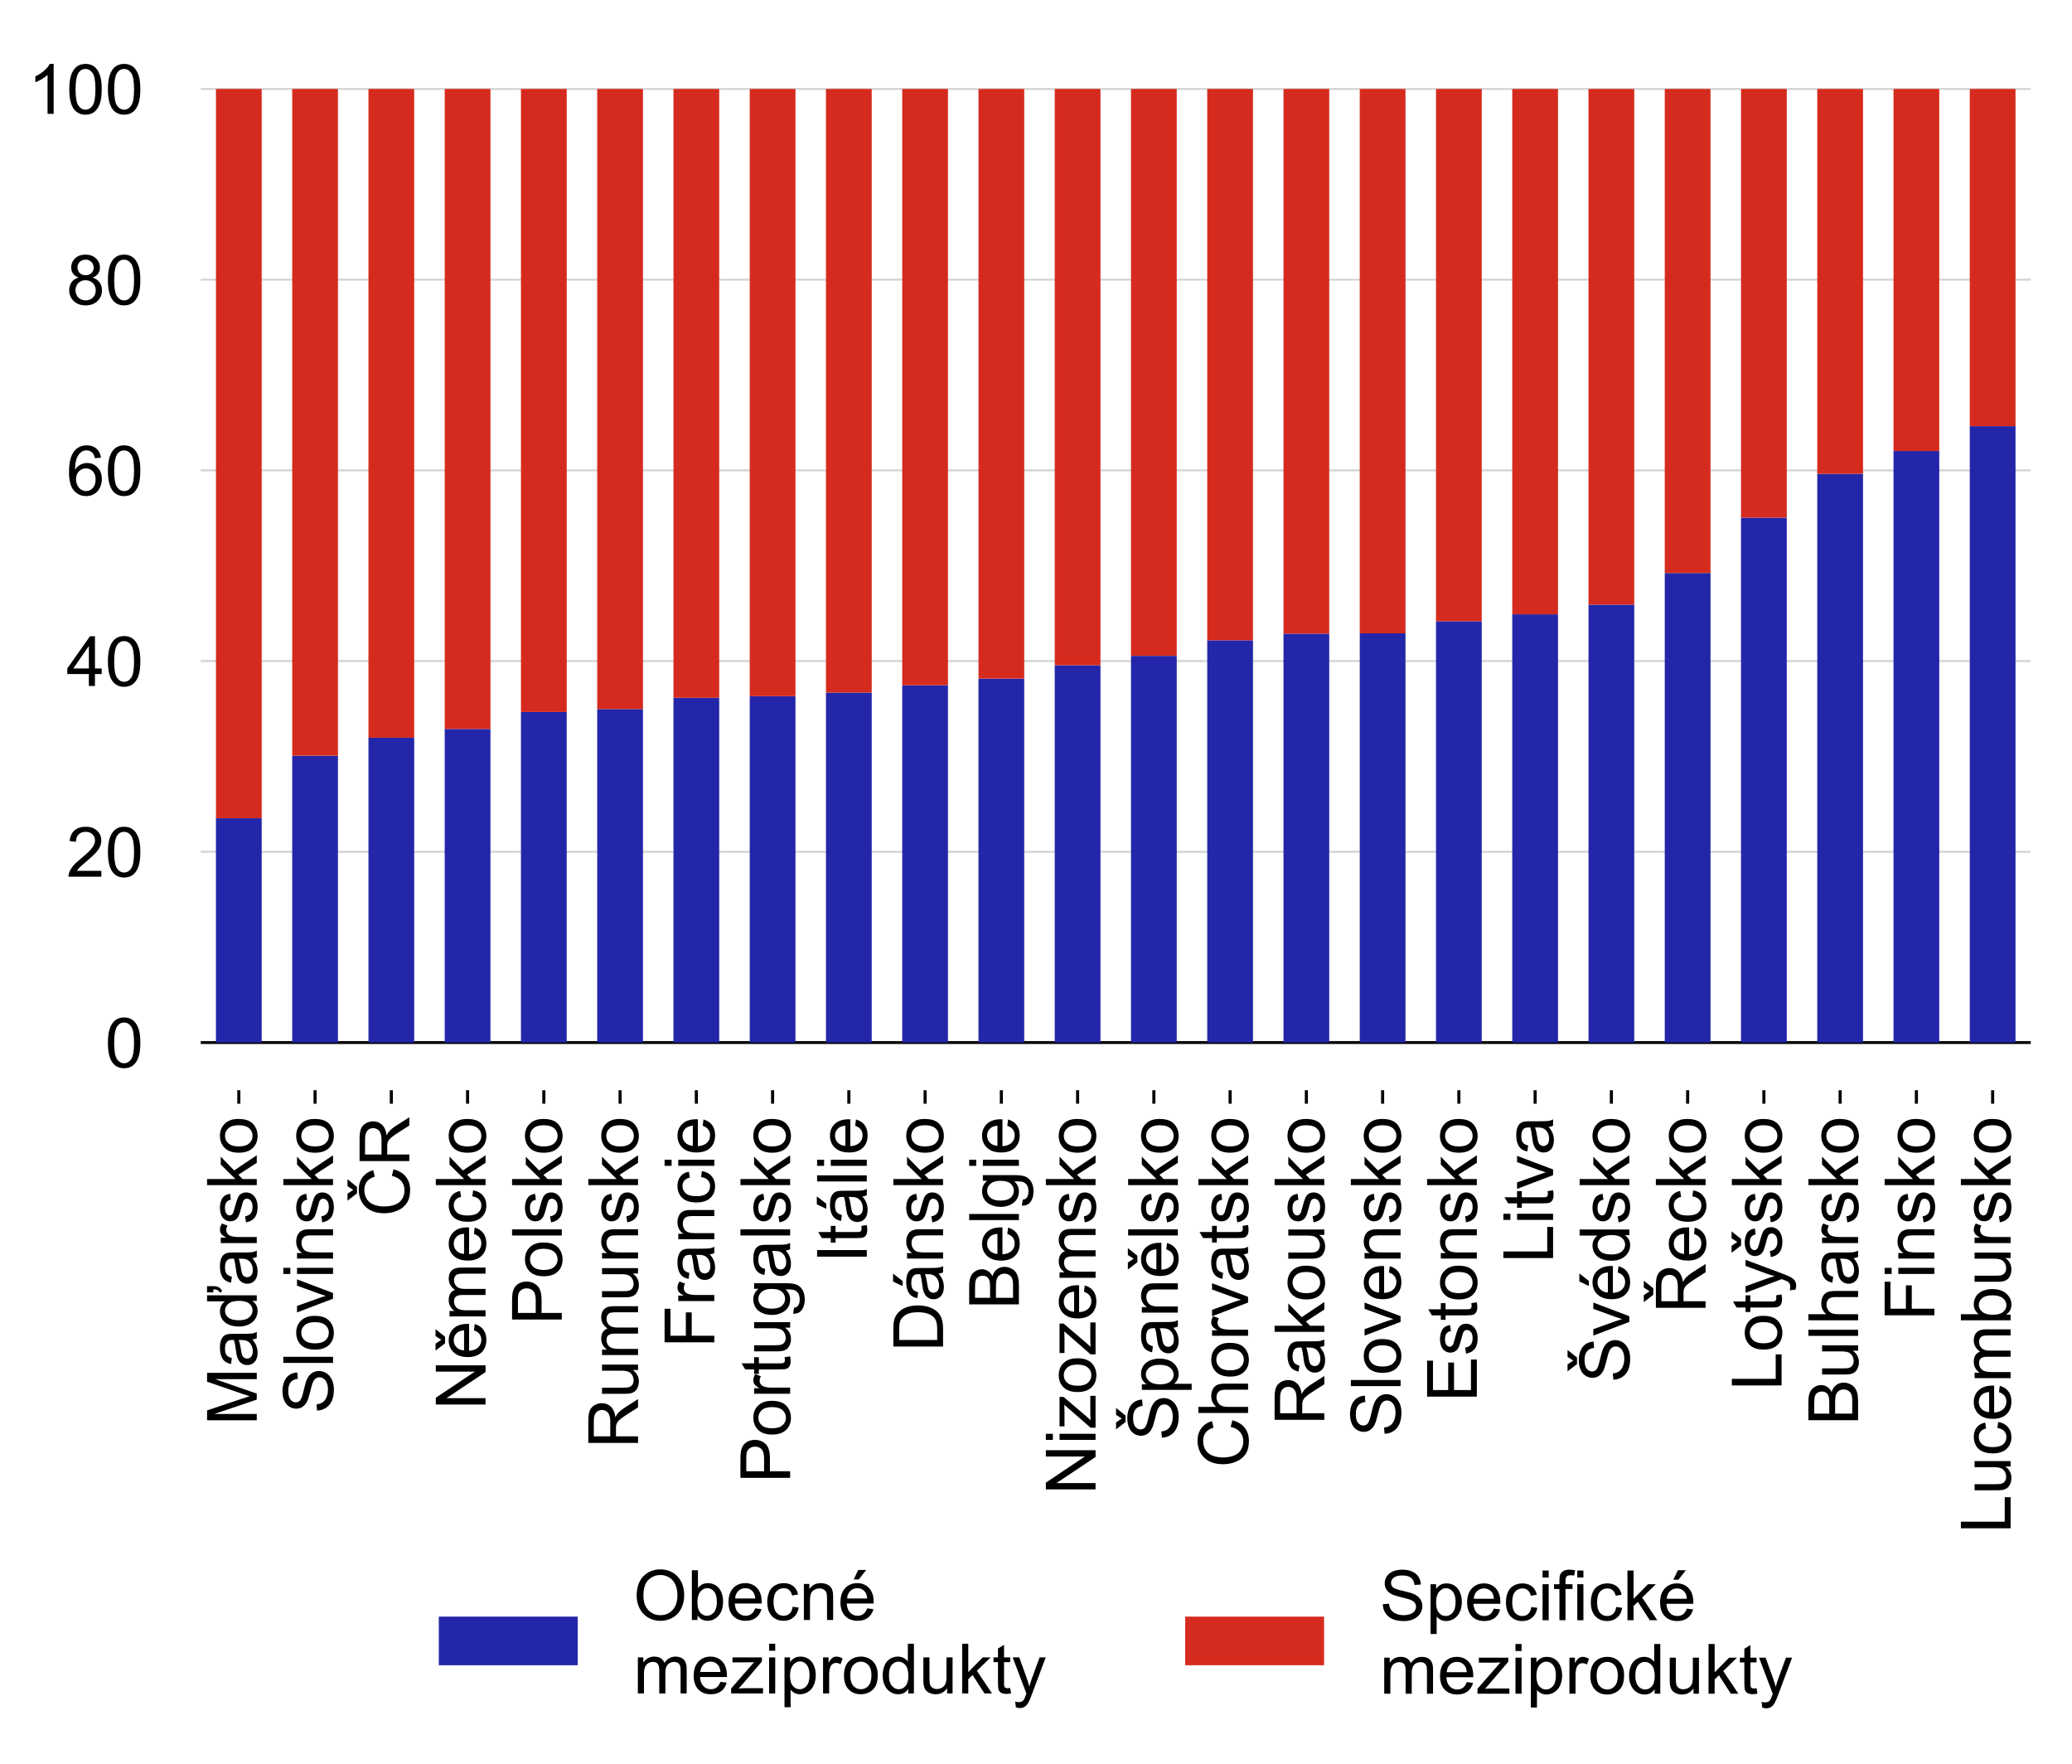
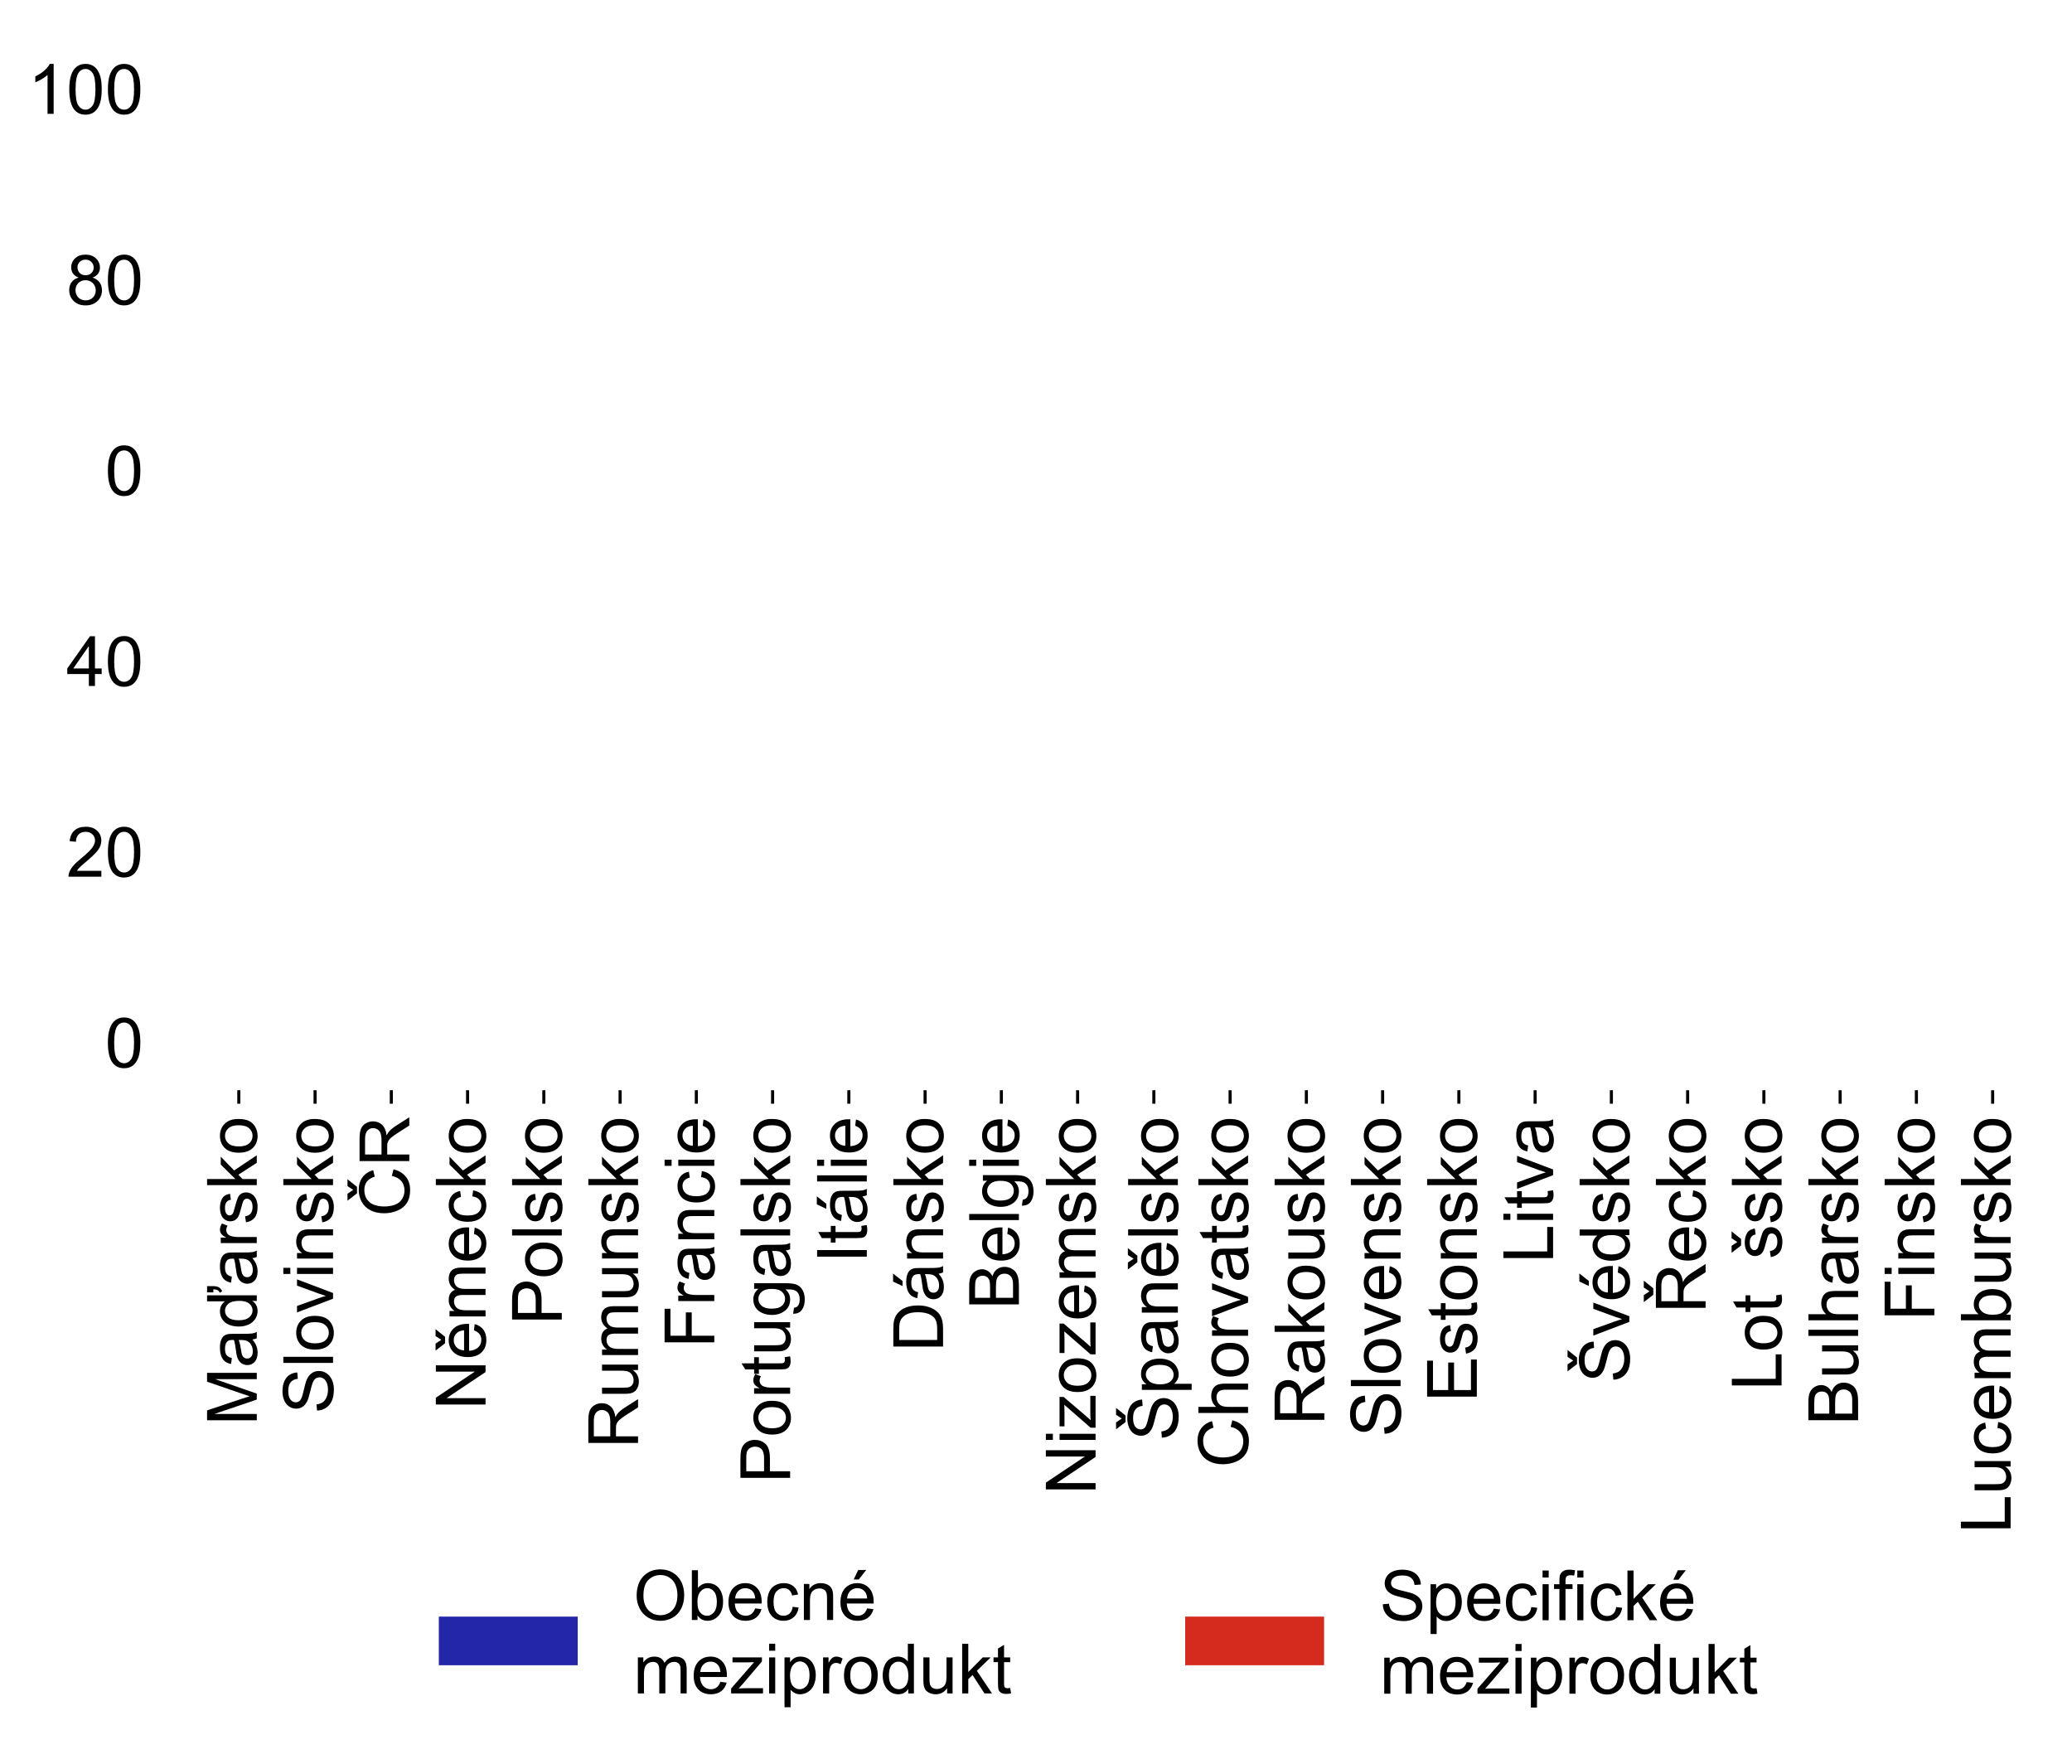
<svg xmlns="http://www.w3.org/2000/svg" xmlns:xlink="http://www.w3.org/1999/xlink" height="457pt" version="1.1" viewBox="0 0 537 457" width="537pt">
  <defs>
    <style type="text/css">
*{stroke-linecap:butt;stroke-linejoin:round;}
  </style>
  </defs>
  <g id="figure_1">
    <g id="patch_1">
      <path d="M 0 457.322  L 537.015 457.322  L 537.015 -0  L 0 -0  z " style="fill:none;" />
    </g>
    <g id="axes_1">
      <g id="patch_2">
        <path d="M 52.015 282.5  L 526.315 282.5  L 526.315 10.7  L 52.015 10.7  z " style="fill:none;" />
      </g>
      <g id="matplotlib.axis_1">
        <g id="xtick_1">
          <g id="line2d_1">
            <defs>
              <path d="M 0 0  L 0 3.5  " id="me6c92a4ac1" style="stroke:#000000;stroke-width:0.8;" />
            </defs>
            <g>
              <use style="stroke:#000000;stroke-width:0.8;" x="219.996" xlink:href="#me6c92a4ac1" y="282.5" />
            </g>
          </g>
          <g id="text_1">
            <defs>
              <path d="M 9.328 0  L 9.328 71.578  L 18.797 71.578  L 18.797 0  z " id="ArialMT-49" />
              <path d="M 25.781 7.859  L 27.047 0.094  Q 23.344 -0.688 20.406 -0.688  Q 15.625 -0.688 12.984 0.828  Q 10.359 2.344 9.281 4.812  Q 8.203 7.281 8.203 15.188  L 8.203 45.016  L 1.766 45.016  L 1.766 51.859  L 8.203 51.859  L 8.203 64.703  L 16.938 69.969  L 16.938 51.859  L 25.781 51.859  L 25.781 45.016  L 16.938 45.016  L 16.938 14.703  Q 16.938 10.938 17.406 9.859  Q 17.875 8.797 18.922 8.156  Q 19.969 7.516 21.922 7.516  Q 23.391 7.516 25.781 7.859  " id="ArialMT-74" />
              <path d="M 40.438 6.391  Q 35.547 2.25 31.031 0.531  Q 26.516 -1.172 21.344 -1.172  Q 12.797 -1.172 8.203 3  Q 3.609 7.172 3.609 13.672  Q 3.609 17.484 5.344 20.625  Q 7.078 23.781 9.891 25.688  Q 12.703 27.594 16.219 28.562  Q 18.797 29.25 24.031 29.891  Q 34.672 31.156 39.703 32.906  Q 39.75 34.719 39.75 35.203  Q 39.75 40.578 37.25 42.781  Q 33.891 45.75 27.25 45.75  Q 21.047 45.75 18.094 43.578  Q 15.141 41.406 13.719 35.891  L 5.125 37.062  Q 6.297 42.578 8.984 45.969  Q 11.672 49.359 16.75 51.188  Q 21.828 53.031 28.516 53.031  Q 35.156 53.031 39.297 51.469  Q 43.453 49.906 45.406 47.531  Q 47.359 45.172 48.141 41.547  Q 48.578 39.312 48.578 33.453  L 48.578 21.734  Q 48.578 9.469 49.141 6.219  Q 49.703 2.984 51.375 0  L 42.188 0  Q 40.828 2.734 40.438 6.391  M 39.703 26.031  Q 34.906 24.078 25.344 22.703  Q 19.922 21.922 17.672 20.938  Q 15.438 19.969 14.203 18.094  Q 12.984 16.219 12.984 13.922  Q 12.984 10.406 15.641 8.062  Q 18.312 5.719 23.438 5.719  Q 28.516 5.719 32.469 7.938  Q 36.422 10.156 38.281 14.016  Q 39.703 17 39.703 22.797  z M 22.594 58.297  L 29.078 71.969  L 40.609 71.969  L 29.859 58.297  z " id="ArialMT-e1" />
              <path d="M 6.391 0  L 6.391 71.578  L 15.188 71.578  L 15.188 0  z " id="ArialMT-6c" />
              <path d="M 6.641 61.469  L 6.641 71.578  L 15.438 71.578  L 15.438 61.469  z M 6.641 0  L 6.641 51.859  L 15.438 51.859  L 15.438 0  z " id="ArialMT-69" />
              <path d="M 42.094 16.703  L 51.172 15.578  Q 49.031 7.625 43.219 3.219  Q 37.406 -1.172 28.375 -1.172  Q 17 -1.172 10.328 5.828  Q 3.656 12.844 3.656 25.484  Q 3.656 38.578 10.391 45.797  Q 17.141 53.031 27.875 53.031  Q 38.281 53.031 44.875 45.953  Q 51.469 38.875 51.469 26.031  Q 51.469 25.25 51.422 23.688  L 12.75 23.688  Q 13.234 15.141 17.578 10.594  Q 21.922 6.062 28.422 6.062  Q 33.25 6.062 36.672 8.594  Q 40.094 11.141 42.094 16.703  M 13.234 30.906  L 42.188 30.906  Q 41.609 37.453 38.875 40.719  Q 34.672 45.797 27.984 45.797  Q 21.922 45.797 17.797 41.75  Q 13.672 37.703 13.234 30.906  " id="ArialMT-65" />
            </defs>
            <g transform="translate(224.649 327.305)rotate(-90)scale(0.18 -0.18)">
              <use xlink:href="#ArialMT-49" />
              <use x="27.783" xlink:href="#ArialMT-74" />
              <use x="55.566" xlink:href="#ArialMT-e1" />
              <use x="111.182" xlink:href="#ArialMT-6c" />
              <use x="133.398" xlink:href="#ArialMT-69" />
              <use x="155.615" xlink:href="#ArialMT-65" />
            </g>
          </g>
        </g>
        <g id="xtick_2">
          <g id="line2d_2">
            <g>
              <use style="stroke:#000000;stroke-width:0.8;" x="397.859" xlink:href="#me6c92a4ac1" y="282.5" />
            </g>
          </g>
          <g id="text_2">
            <defs>
              <path d="M 7.328 0  L 7.328 71.578  L 16.797 71.578  L 16.797 8.453  L 52.047 8.453  L 52.047 0  z " id="ArialMT-4c" />
              <path d="M 21 0  L 1.266 51.859  L 10.547 51.859  L 21.688 20.797  Q 23.484 15.766 25 10.359  Q 26.172 14.453 28.266 20.219  L 39.797 51.859  L 48.828 51.859  L 29.203 0  z " id="ArialMT-76" />
              <path d="M 40.438 6.391  Q 35.547 2.25 31.031 0.531  Q 26.516 -1.172 21.344 -1.172  Q 12.797 -1.172 8.203 3  Q 3.609 7.172 3.609 13.672  Q 3.609 17.484 5.344 20.625  Q 7.078 23.781 9.891 25.688  Q 12.703 27.594 16.219 28.562  Q 18.797 29.25 24.031 29.891  Q 34.672 31.156 39.703 32.906  Q 39.75 34.719 39.75 35.203  Q 39.75 40.578 37.25 42.781  Q 33.891 45.75 27.25 45.75  Q 21.047 45.75 18.094 43.578  Q 15.141 41.406 13.719 35.891  L 5.125 37.062  Q 6.297 42.578 8.984 45.969  Q 11.672 49.359 16.75 51.188  Q 21.828 53.031 28.516 53.031  Q 35.156 53.031 39.297 51.469  Q 43.453 49.906 45.406 47.531  Q 47.359 45.172 48.141 41.547  Q 48.578 39.312 48.578 33.453  L 48.578 21.734  Q 48.578 9.469 49.141 6.219  Q 49.703 2.984 51.375 0  L 42.188 0  Q 40.828 2.734 40.438 6.391  M 39.703 26.031  Q 34.906 24.078 25.344 22.703  Q 19.922 21.922 17.672 20.938  Q 15.438 19.969 14.203 18.094  Q 12.984 16.219 12.984 13.922  Q 12.984 10.406 15.641 8.062  Q 18.312 5.719 23.438 5.719  Q 28.516 5.719 32.469 7.938  Q 36.422 10.156 38.281 14.016  Q 39.703 17 39.703 22.797  z " id="ArialMT-61" />
            </defs>
            <g transform="translate(402.512 327.305)rotate(-90)scale(0.18 -0.18)">
              <use xlink:href="#ArialMT-4c" />
              <use x="55.615" xlink:href="#ArialMT-69" />
              <use x="77.832" xlink:href="#ArialMT-74" />
              <use x="105.615" xlink:href="#ArialMT-76" />
              <use x="155.615" xlink:href="#ArialMT-61" />
            </g>
          </g>
        </g>
        <g id="xtick_3">
          <g id="line2d_3">
            <g>
              <use style="stroke:#000000;stroke-width:0.8;" x="140.946" xlink:href="#me6c92a4ac1" y="282.5" />
            </g>
          </g>
          <g id="text_3">
            <defs>
              <path d="M 7.719 0  L 7.719 71.578  L 34.719 71.578  Q 41.844 71.578 45.609 70.906  Q 50.875 70.016 54.438 67.547  Q 58.016 65.094 60.188 60.641  Q 62.359 56.203 62.359 50.875  Q 62.359 41.75 56.547 35.422  Q 50.734 29.109 35.547 29.109  L 17.188 29.109  L 17.188 0  z M 17.188 37.547  L 35.688 37.547  Q 44.875 37.547 48.734 40.969  Q 52.594 44.391 52.594 50.594  Q 52.594 55.078 50.312 58.266  Q 48.047 61.469 44.344 62.5  Q 41.938 63.141 35.5 63.141  L 17.188 63.141  z " id="ArialMT-50" />
              <path d="M 3.328 25.922  Q 3.328 40.328 11.328 47.266  Q 18.016 53.031 27.641 53.031  Q 38.328 53.031 45.109 46.016  Q 51.906 39.016 51.906 26.656  Q 51.906 16.656 48.906 10.906  Q 45.906 5.172 40.156 2  Q 34.422 -1.172 27.641 -1.172  Q 16.75 -1.172 10.031 5.812  Q 3.328 12.797 3.328 25.922  M 12.359 25.922  Q 12.359 15.969 16.703 11.016  Q 21.047 6.062 27.641 6.062  Q 34.188 6.062 38.531 11.031  Q 42.875 16.016 42.875 26.219  Q 42.875 35.844 38.5 40.797  Q 34.125 45.75 27.641 45.75  Q 21.047 45.75 16.703 40.812  Q 12.359 35.891 12.359 25.922  " id="ArialMT-6f" />
              <path d="M 3.078 15.484  L 11.766 16.844  Q 12.5 11.625 15.844 8.844  Q 19.188 6.062 25.203 6.062  Q 31.25 6.062 34.172 8.516  Q 37.109 10.984 37.109 14.312  Q 37.109 17.281 34.516 19  Q 32.719 20.172 25.531 21.969  Q 15.875 24.422 12.141 26.203  Q 8.406 27.984 6.469 31.125  Q 4.547 34.281 4.547 38.094  Q 4.547 41.547 6.125 44.5  Q 7.719 47.469 10.453 49.422  Q 12.5 50.922 16.031 51.969  Q 19.578 53.031 23.641 53.031  Q 29.734 53.031 34.344 51.266  Q 38.969 49.516 41.156 46.5  Q 43.359 43.5 44.188 38.484  L 35.594 37.312  Q 35.016 41.312 32.203 43.547  Q 29.391 45.797 24.266 45.797  Q 18.219 45.797 15.625 43.797  Q 13.031 41.797 13.031 39.109  Q 13.031 37.406 14.109 36.031  Q 15.188 34.625 17.484 33.688  Q 18.797 33.203 25.25 31.453  Q 34.578 28.953 38.25 27.359  Q 41.938 25.781 44.031 22.75  Q 46.141 19.734 46.141 15.234  Q 46.141 10.844 43.578 6.953  Q 41.016 3.078 36.172 0.953  Q 31.344 -1.172 25.25 -1.172  Q 15.141 -1.172 9.844 3.031  Q 4.547 7.234 3.078 15.484  " id="ArialMT-73" />
              <path d="M 6.641 0  L 6.641 71.578  L 15.438 71.578  L 15.438 30.766  L 36.234 51.859  L 47.609 51.859  L 27.781 32.625  L 49.609 0  L 38.766 0  L 21.625 26.516  L 15.438 20.562  L 15.438 0  z " id="ArialMT-6b" />
            </defs>
            <g transform="translate(145.599 343.311)rotate(-90)scale(0.18 -0.18)">
              <use xlink:href="#ArialMT-50" />
              <use x="66.699" xlink:href="#ArialMT-6f" />
              <use x="122.314" xlink:href="#ArialMT-6c" />
              <use x="144.531" xlink:href="#ArialMT-73" />
              <use x="194.531" xlink:href="#ArialMT-6b" />
              <use x="244.531" xlink:href="#ArialMT-6f" />
            </g>
          </g>
        </g>
        <g id="xtick_4">
          <g id="line2d_4">
            <g>
              <use style="stroke:#000000;stroke-width:0.8;" x="318.809" xlink:href="#me6c92a4ac1" y="282.5" />
            </g>
          </g>
          <g id="text_4">
            <defs>
              <path d="M 58.797 25.094  L 68.266 22.703  Q 65.281 11.031 57.547 4.906  Q 49.812 -1.219 38.625 -1.219  Q 27.047 -1.219 19.797 3.484  Q 12.547 8.203 8.766 17.141  Q 4.984 26.078 4.984 36.328  Q 4.984 47.516 9.25 55.828  Q 13.531 64.156 21.406 68.469  Q 29.297 72.797 38.766 72.797  Q 49.516 72.797 56.828 67.328  Q 64.156 61.859 67.047 51.953  L 57.719 49.75  Q 55.219 57.562 50.484 61.125  Q 45.75 64.703 38.578 64.703  Q 30.328 64.703 24.781 60.734  Q 19.234 56.781 16.984 50.109  Q 14.75 43.453 14.75 36.375  Q 14.75 27.25 17.406 20.438  Q 20.062 13.625 25.672 10.25  Q 31.297 6.891 37.844 6.891  Q 45.797 6.891 51.312 11.469  Q 56.844 16.062 58.797 25.094  " id="ArialMT-43" />
              <path d="M 6.594 0  L 6.594 71.578  L 15.375 71.578  L 15.375 45.906  Q 21.531 53.031 30.906 53.031  Q 36.672 53.031 40.922 50.75  Q 45.172 48.484 47 44.484  Q 48.828 40.484 48.828 32.859  L 48.828 0  L 40.047 0  L 40.047 32.859  Q 40.047 39.453 37.188 42.453  Q 34.328 45.453 29.109 45.453  Q 25.203 45.453 21.75 43.422  Q 18.312 41.406 16.844 37.938  Q 15.375 34.469 15.375 28.375  L 15.375 0  z " id="ArialMT-68" />
              <path d="M 6.5 0  L 6.5 51.859  L 14.406 51.859  L 14.406 44  Q 17.438 49.516 20 51.266  Q 22.562 53.031 25.641 53.031  Q 30.078 53.031 34.672 50.203  L 31.641 42.047  Q 28.422 43.953 25.203 43.953  Q 22.312 43.953 20.016 42.219  Q 17.719 40.484 16.75 37.406  Q 15.281 32.719 15.281 27.156  L 15.281 0  z " id="ArialMT-72" />
            </defs>
            <g transform="translate(323.462 380.318)rotate(-90)scale(0.18 -0.18)">
              <use xlink:href="#ArialMT-43" />
              <use x="72.217" xlink:href="#ArialMT-68" />
              <use x="127.832" xlink:href="#ArialMT-6f" />
              <use x="183.447" xlink:href="#ArialMT-72" />
              <use x="216.748" xlink:href="#ArialMT-76" />
              <use x="266.748" xlink:href="#ArialMT-61" />
              <use x="322.363" xlink:href="#ArialMT-74" />
              <use x="350.146" xlink:href="#ArialMT-73" />
              <use x="400.146" xlink:href="#ArialMT-6b" />
              <use x="450.146" xlink:href="#ArialMT-6f" />
            </g>
          </g>
        </g>
        <g id="xtick_5">
          <g id="line2d_5">
            <g>
              <use style="stroke:#000000;stroke-width:0.8;" x="61.896" xlink:href="#me6c92a4ac1" y="282.5" />
            </g>
          </g>
          <g id="text_5">
            <defs>
              <path d="M 7.422 0  L 7.422 71.578  L 21.688 71.578  L 38.625 20.906  Q 40.969 13.812 42.047 10.297  Q 43.266 14.203 45.844 21.781  L 62.984 71.578  L 75.734 71.578  L 75.734 0  L 66.609 0  L 66.609 59.906  L 45.797 0  L 37.25 0  L 16.547 60.938  L 16.547 0  z " id="ArialMT-4d" />
              <path d="M 52.641 62.547  L 52.641 71.578  L 61.625 71.578  L 61.625 62.547  Q 61.625 57.625 59.859 54.562  Q 58.109 51.516 54.297 49.859  L 52.094 53.172  Q 54.594 54.297 55.781 56.422  Q 56.984 58.547 57.078 62.547  z M 40.281 0  L 40.281 6.547  Q 35.359 -1.172 25.781 -1.172  Q 19.578 -1.172 14.375 2.25  Q 9.188 5.672 6.328 11.797  Q 3.469 17.922 3.469 25.875  Q 3.469 33.641 6.047 39.969  Q 8.641 46.297 13.812 49.656  Q 19 53.031 25.391 53.031  Q 30.078 53.031 33.734 51.047  Q 37.406 49.078 39.703 45.906  L 39.703 71.578  L 48.438 71.578  L 48.438 0  z M 12.5 25.875  Q 12.5 15.922 16.703 10.984  Q 20.906 6.062 26.609 6.062  Q 32.375 6.062 36.406 10.766  Q 40.438 15.484 40.438 25.141  Q 40.438 35.797 36.328 40.766  Q 32.234 45.75 26.219 45.75  Q 20.359 45.75 16.422 40.969  Q 12.5 36.188 12.5 25.875  " id="ArialMT-10f" />
            </defs>
            <g transform="translate(66.549 369.366)rotate(-90)scale(0.18 -0.18)">
              <use xlink:href="#ArialMT-4d" />
              <use x="83.301" xlink:href="#ArialMT-61" />
              <use x="138.916" xlink:href="#ArialMT-10f" />
              <use x="200.391" xlink:href="#ArialMT-61" />
              <use x="256.006" xlink:href="#ArialMT-72" />
              <use x="289.307" xlink:href="#ArialMT-73" />
              <use x="339.307" xlink:href="#ArialMT-6b" />
              <use x="389.307" xlink:href="#ArialMT-6f" />
            </g>
          </g>
        </g>
        <g id="xtick_6">
          <g id="line2d_6">
            <g>
              <use style="stroke:#000000;stroke-width:0.8;" x="121.184" xlink:href="#me6c92a4ac1" y="282.5" />
            </g>
          </g>
          <g id="text_6">
            <defs>
              <path d="M 7.625 0  L 7.625 71.578  L 17.328 71.578  L 54.938 15.375  L 54.938 71.578  L 64.016 71.578  L 64.016 0  L 54.297 0  L 16.703 56.25  L 16.703 0  z " id="ArialMT-4e" />
              <path d="M 42.094 16.703  L 51.172 15.578  Q 49.031 7.625 43.219 3.219  Q 37.406 -1.172 28.375 -1.172  Q 17 -1.172 10.328 5.828  Q 3.656 12.844 3.656 25.484  Q 3.656 38.578 10.391 45.797  Q 17.141 53.031 27.875 53.031  Q 38.281 53.031 44.875 45.953  Q 51.469 38.875 51.469 26.031  Q 51.469 25.25 51.422 23.688  L 12.75 23.688  Q 13.234 15.141 17.578 10.594  Q 21.922 6.062 28.422 6.062  Q 33.25 6.062 36.672 8.594  Q 40.094 11.141 42.094 16.703  M 13.234 30.906  L 42.188 30.906  Q 41.609 37.453 38.875 40.719  Q 34.672 45.797 27.984 45.797  Q 21.922 45.797 17.797 41.75  Q 13.672 37.703 13.234 30.906  M 28.531 63.672  L 33.906 71.969  L 43.859 71.969  L 32.875 58.297  L 23.5 58.297  L 12.953 71.969  L 23.016 71.969  z " id="ArialMT-11b" />
              <path d="M 6.594 0  L 6.594 51.859  L 14.453 51.859  L 14.453 44.578  Q 16.891 48.391 20.938 50.703  Q 25 53.031 30.172 53.031  Q 35.938 53.031 39.625 50.641  Q 43.312 48.25 44.828 43.953  Q 50.984 53.031 60.844 53.031  Q 68.562 53.031 72.703 48.75  Q 76.859 44.484 76.859 35.594  L 76.859 0  L 68.109 0  L 68.109 32.672  Q 68.109 37.938 67.25 40.25  Q 66.406 42.578 64.156 43.984  Q 61.922 45.406 58.891 45.406  Q 53.422 45.406 49.797 41.766  Q 46.188 38.141 46.188 30.125  L 46.188 0  L 37.406 0  L 37.406 33.688  Q 37.406 39.547 35.25 42.469  Q 33.109 45.406 28.219 45.406  Q 24.516 45.406 21.359 43.453  Q 18.219 41.5 16.797 37.734  Q 15.375 33.984 15.375 26.906  L 15.375 0  z " id="ArialMT-6d" />
              <path d="M 40.438 19  L 49.078 17.875  Q 47.656 8.938 41.812 3.875  Q 35.984 -1.172 27.484 -1.172  Q 16.844 -1.172 10.375 5.781  Q 3.906 12.75 3.906 25.734  Q 3.906 34.125 6.688 40.422  Q 9.469 46.734 15.156 49.875  Q 20.844 53.031 27.547 53.031  Q 35.984 53.031 41.359 48.75  Q 46.734 44.484 48.25 36.625  L 39.703 35.297  Q 38.484 40.531 35.375 43.156  Q 32.281 45.797 27.875 45.797  Q 21.234 45.797 17.078 41.031  Q 12.938 36.281 12.938 25.984  Q 12.938 15.531 16.938 10.797  Q 20.953 6.062 27.391 6.062  Q 32.562 6.062 36.031 9.234  Q 39.5 12.406 40.438 19  " id="ArialMT-63" />
            </defs>
            <g transform="translate(125.837 365.308)rotate(-90)scale(0.18 -0.18)">
              <use xlink:href="#ArialMT-4e" />
              <use x="72.217" xlink:href="#ArialMT-11b" />
              <use x="127.832" xlink:href="#ArialMT-6d" />
              <use x="211.133" xlink:href="#ArialMT-65" />
              <use x="266.748" xlink:href="#ArialMT-63" />
              <use x="316.748" xlink:href="#ArialMT-6b" />
              <use x="366.748" xlink:href="#ArialMT-6f" />
            </g>
          </g>
        </g>
        <g id="xtick_7">
          <g id="line2d_7">
            <g>
              <use style="stroke:#000000;stroke-width:0.8;" x="358.334" xlink:href="#me6c92a4ac1" y="282.5" />
            </g>
          </g>
          <g id="text_7">
            <defs>
              <path d="M 4.5 23  L 13.422 23.781  Q 14.062 18.406 16.375 14.969  Q 18.703 11.531 23.578 9.406  Q 28.469 7.281 34.578 7.281  Q 39.984 7.281 44.141 8.891  Q 48.297 10.5 50.312 13.297  Q 52.344 16.109 52.344 19.438  Q 52.344 22.797 50.391 25.312  Q 48.438 27.828 43.953 29.547  Q 41.062 30.672 31.203 33.031  Q 21.344 35.406 17.391 37.5  Q 12.25 40.188 9.734 44.156  Q 7.234 48.141 7.234 53.078  Q 7.234 58.5 10.297 63.203  Q 13.375 67.922 19.281 70.359  Q 25.203 72.797 32.422 72.797  Q 40.375 72.797 46.453 70.234  Q 52.547 67.672 55.812 62.688  Q 59.078 57.719 59.328 51.422  L 50.25 50.734  Q 49.516 57.516 45.281 60.984  Q 41.062 64.453 32.812 64.453  Q 24.219 64.453 20.281 61.297  Q 16.359 58.156 16.359 53.719  Q 16.359 49.859 19.141 47.359  Q 21.875 44.875 33.422 42.266  Q 44.969 39.656 49.266 37.703  Q 55.516 34.812 58.484 30.391  Q 61.469 25.984 61.469 20.219  Q 61.469 14.5 58.203 9.438  Q 54.938 4.391 48.797 1.578  Q 42.672 -1.219 35.016 -1.219  Q 25.297 -1.219 18.719 1.609  Q 12.156 4.438 8.422 10.125  Q 4.688 15.828 4.5 23  " id="ArialMT-53" />
              <path d="M 6.594 0  L 6.594 51.859  L 14.5 51.859  L 14.5 44.484  Q 20.219 53.031 31 53.031  Q 35.688 53.031 39.625 51.344  Q 43.562 49.656 45.516 46.922  Q 47.469 44.188 48.25 40.438  Q 48.734 37.984 48.734 31.891  L 48.734 0  L 39.938 0  L 39.938 31.547  Q 39.938 36.922 38.906 39.578  Q 37.891 42.234 35.281 43.812  Q 32.672 45.406 29.156 45.406  Q 23.531 45.406 19.453 41.844  Q 15.375 38.281 15.375 28.328  L 15.375 0  z " id="ArialMT-6e" />
            </defs>
            <g transform="translate(362.987 372.33)rotate(-90)scale(0.18 -0.18)">
              <use xlink:href="#ArialMT-53" />
              <use x="66.699" xlink:href="#ArialMT-6c" />
              <use x="88.916" xlink:href="#ArialMT-6f" />
              <use x="144.531" xlink:href="#ArialMT-76" />
              <use x="194.531" xlink:href="#ArialMT-65" />
              <use x="250.146" xlink:href="#ArialMT-6e" />
              <use x="305.762" xlink:href="#ArialMT-73" />
              <use x="355.762" xlink:href="#ArialMT-6b" />
              <use x="405.762" xlink:href="#ArialMT-6f" />
            </g>
          </g>
        </g>
        <g id="xtick_8">
          <g id="line2d_8">
            <g>
              <use style="stroke:#000000;stroke-width:0.8;" x="279.284" xlink:href="#me6c92a4ac1" y="282.5" />
            </g>
          </g>
          <g id="text_8">
            <defs>
              <path d="M 1.953 0  L 1.953 7.125  L 34.969 45.016  Q 29.344 44.734 25.047 44.734  L 3.906 44.734  L 3.906 51.859  L 46.297 51.859  L 46.297 46.047  L 18.219 13.141  L 12.797 7.125  Q 18.703 7.562 23.875 7.562  L 47.859 7.562  L 47.859 0  z " id="ArialMT-7a" />
            </defs>
            <g transform="translate(283.937 387.307)rotate(-90)scale(0.18 -0.18)">
              <use xlink:href="#ArialMT-4e" />
              <use x="72.217" xlink:href="#ArialMT-69" />
              <use x="94.434" xlink:href="#ArialMT-7a" />
              <use x="144.434" xlink:href="#ArialMT-6f" />
              <use x="200.049" xlink:href="#ArialMT-7a" />
              <use x="250.049" xlink:href="#ArialMT-65" />
              <use x="305.664" xlink:href="#ArialMT-6d" />
              <use x="388.965" xlink:href="#ArialMT-73" />
              <use x="438.965" xlink:href="#ArialMT-6b" />
              <use x="488.965" xlink:href="#ArialMT-6f" />
            </g>
          </g>
        </g>
        <g id="xtick_9">
          <g id="line2d_9">
            <g>
              <use style="stroke:#000000;stroke-width:0.8;" x="160.709" xlink:href="#me6c92a4ac1" y="282.5" />
            </g>
          </g>
          <g id="text_9">
            <defs>
              <path d="M 7.859 0  L 7.859 71.578  L 39.594 71.578  Q 49.172 71.578 54.141 69.641  Q 59.125 67.719 62.109 62.828  Q 65.094 57.953 65.094 52.047  Q 65.094 44.438 60.156 39.203  Q 55.219 33.984 44.922 32.562  Q 48.688 30.766 50.641 29  Q 54.781 25.203 58.5 19.484  L 70.953 0  L 59.031 0  L 49.562 14.891  Q 45.406 21.344 42.719 24.75  Q 40.047 28.172 37.922 29.531  Q 35.797 30.906 33.594 31.453  Q 31.984 31.781 28.328 31.781  L 17.328 31.781  L 17.328 0  z M 17.328 39.984  L 37.703 39.984  Q 44.188 39.984 47.844 41.328  Q 51.516 42.672 53.422 45.625  Q 55.328 48.578 55.328 52.047  Q 55.328 57.125 51.641 60.391  Q 47.953 63.672 39.984 63.672  L 17.328 63.672  z " id="ArialMT-52" />
              <path d="M 40.578 0  L 40.578 7.625  Q 34.516 -1.172 24.125 -1.172  Q 19.531 -1.172 15.547 0.578  Q 11.578 2.344 9.641 5  Q 7.719 7.672 6.938 11.531  Q 6.391 14.109 6.391 19.734  L 6.391 51.859  L 15.188 51.859  L 15.188 23.094  Q 15.188 16.219 15.719 13.812  Q 16.547 10.359 19.234 8.375  Q 21.922 6.391 25.875 6.391  Q 29.828 6.391 33.297 8.422  Q 36.766 10.453 38.203 13.938  Q 39.656 17.438 39.656 24.078  L 39.656 51.859  L 48.438 51.859  L 48.438 0  z " id="ArialMT-75" />
            </defs>
            <g transform="translate(165.362 375.317)rotate(-90)scale(0.18 -0.18)">
              <use xlink:href="#ArialMT-52" />
              <use x="72.217" xlink:href="#ArialMT-75" />
              <use x="127.832" xlink:href="#ArialMT-6d" />
              <use x="211.133" xlink:href="#ArialMT-75" />
              <use x="266.748" xlink:href="#ArialMT-6e" />
              <use x="322.363" xlink:href="#ArialMT-73" />
              <use x="372.363" xlink:href="#ArialMT-6b" />
              <use x="422.363" xlink:href="#ArialMT-6f" />
            </g>
          </g>
        </g>
        <g id="xtick_10">
          <g id="line2d_10">
            <g>
              <use style="stroke:#000000;stroke-width:0.8;" x="239.759" xlink:href="#me6c92a4ac1" y="282.5" />
            </g>
          </g>
          <g id="text_10">
            <defs>
              <path d="M 7.719 0  L 7.719 71.578  L 32.375 71.578  Q 40.719 71.578 45.125 70.562  Q 51.266 69.141 55.609 65.438  Q 61.281 60.641 64.078 53.188  Q 66.891 45.75 66.891 36.188  Q 66.891 28.031 64.984 21.734  Q 63.094 15.438 60.109 11.297  Q 57.125 7.172 53.578 4.797  Q 50.047 2.438 45.047 1.219  Q 40.047 0 33.547 0  z M 17.188 8.453  L 32.469 8.453  Q 39.547 8.453 43.578 9.766  Q 47.609 11.078 50 13.484  Q 53.375 16.844 55.25 22.531  Q 57.125 28.219 57.125 36.328  Q 57.125 47.562 53.438 53.594  Q 49.75 59.625 44.484 61.672  Q 40.672 63.141 32.234 63.141  L 17.188 63.141  z " id="ArialMT-44" />
            </defs>
            <g transform="translate(244.412 350.314)rotate(-90)scale(0.18 -0.18)">
              <use xlink:href="#ArialMT-44" />
              <use x="72.217" xlink:href="#ArialMT-e1" />
              <use x="127.832" xlink:href="#ArialMT-6e" />
              <use x="183.447" xlink:href="#ArialMT-73" />
              <use x="233.447" xlink:href="#ArialMT-6b" />
              <use x="283.447" xlink:href="#ArialMT-6f" />
            </g>
          </g>
        </g>
        <g id="xtick_11">
          <g id="line2d_11">
            <g>
              <use style="stroke:#000000;stroke-width:0.8;" x="81.659" xlink:href="#me6c92a4ac1" y="282.5" />
            </g>
          </g>
          <g id="text_11">
            <g transform="translate(86.312 366.32)rotate(-90)scale(0.18 -0.18)">
              <use xlink:href="#ArialMT-53" />
              <use x="66.699" xlink:href="#ArialMT-6c" />
              <use x="88.916" xlink:href="#ArialMT-6f" />
              <use x="144.531" xlink:href="#ArialMT-76" />
              <use x="194.531" xlink:href="#ArialMT-69" />
              <use x="216.748" xlink:href="#ArialMT-6e" />
              <use x="272.363" xlink:href="#ArialMT-73" />
              <use x="322.363" xlink:href="#ArialMT-6b" />
              <use x="372.363" xlink:href="#ArialMT-6f" />
            </g>
          </g>
        </g>
        <g id="xtick_12">
          <g id="line2d_12">
            <g>
              <use style="stroke:#000000;stroke-width:0.8;" x="417.621" xlink:href="#me6c92a4ac1" y="282.5" />
            </g>
          </g>
          <g id="text_12">
            <defs>
              <path d="M 4.5 23  L 13.422 23.781  Q 14.062 18.406 16.375 14.969  Q 18.703 11.531 23.578 9.406  Q 28.469 7.281 34.578 7.281  Q 39.984 7.281 44.141 8.891  Q 48.297 10.5 50.312 13.297  Q 52.344 16.109 52.344 19.438  Q 52.344 22.797 50.391 25.312  Q 48.438 27.828 43.953 29.547  Q 41.062 30.672 31.203 33.031  Q 21.344 35.406 17.391 37.5  Q 12.25 40.188 9.734 44.156  Q 7.234 48.141 7.234 53.078  Q 7.234 58.5 10.297 63.203  Q 13.375 67.922 19.281 70.359  Q 25.203 72.797 32.422 72.797  Q 40.375 72.797 46.453 70.234  Q 52.547 67.672 55.812 62.688  Q 59.078 57.719 59.328 51.422  L 50.25 50.734  Q 49.516 57.516 45.281 60.984  Q 41.062 64.453 32.812 64.453  Q 24.219 64.453 20.281 61.297  Q 16.359 58.156 16.359 53.719  Q 16.359 49.859 19.141 47.359  Q 21.875 44.875 33.422 42.266  Q 44.969 39.656 49.266 37.703  Q 55.516 34.812 58.484 30.391  Q 61.469 25.984 61.469 20.219  Q 61.469 14.5 58.203 9.438  Q 54.938 4.391 48.797 1.578  Q 42.672 -1.219 35.016 -1.219  Q 25.297 -1.219 18.719 1.609  Q 12.156 4.438 8.422 10.125  Q 4.688 15.828 4.5 23  M 32.031 80.672  L 37.406 88.969  L 47.359 88.969  L 36.375 75.297  L 27 75.297  L 16.453 88.969  L 26.516 88.969  z " id="ArialMT-160" />
              <path d="M 42.094 16.703  L 51.172 15.578  Q 49.031 7.625 43.219 3.219  Q 37.406 -1.172 28.375 -1.172  Q 17 -1.172 10.328 5.828  Q 3.656 12.844 3.656 25.484  Q 3.656 38.578 10.391 45.797  Q 17.141 53.031 27.875 53.031  Q 38.281 53.031 44.875 45.953  Q 51.469 38.875 51.469 26.031  Q 51.469 25.25 51.422 23.688  L 12.75 23.688  Q 13.234 15.141 17.578 10.594  Q 21.922 6.062 28.422 6.062  Q 33.25 6.062 36.672 8.594  Q 40.094 11.141 42.094 16.703  M 13.234 30.906  L 42.188 30.906  Q 41.609 37.453 38.875 40.719  Q 34.672 45.797 27.984 45.797  Q 21.922 45.797 17.797 41.75  Q 13.672 37.703 13.234 30.906  M 22.719 58.297  L 29.203 71.969  L 40.734 71.969  L 29.984 58.297  z " id="ArialMT-e9" />
              <path d="M 40.234 0  L 40.234 6.547  Q 35.297 -1.172 25.734 -1.172  Q 19.531 -1.172 14.328 2.25  Q 9.125 5.672 6.266 11.797  Q 3.422 17.922 3.422 25.875  Q 3.422 33.641 6 39.969  Q 8.594 46.297 13.766 49.656  Q 18.953 53.031 25.344 53.031  Q 30.031 53.031 33.688 51.047  Q 37.359 49.078 39.656 45.906  L 39.656 71.578  L 48.391 71.578  L 48.391 0  z M 12.453 25.875  Q 12.453 15.922 16.641 10.984  Q 20.844 6.062 26.562 6.062  Q 32.328 6.062 36.344 10.766  Q 40.375 15.484 40.375 25.141  Q 40.375 35.797 36.266 40.766  Q 32.172 45.75 26.172 45.75  Q 20.312 45.75 16.375 40.969  Q 12.453 36.188 12.453 25.875  " id="ArialMT-64" />
            </defs>
            <g transform="translate(422.274 358.321)rotate(-90)scale(0.18 -0.18)">
              <use xlink:href="#ArialMT-160" />
              <use x="66.699" xlink:href="#ArialMT-76" />
              <use x="116.699" xlink:href="#ArialMT-e9" />
              <use x="172.314" xlink:href="#ArialMT-64" />
              <use x="227.93" xlink:href="#ArialMT-73" />
              <use x="277.93" xlink:href="#ArialMT-6b" />
              <use x="327.93" xlink:href="#ArialMT-6f" />
            </g>
          </g>
        </g>
        <g id="xtick_13">
          <g id="line2d_13">
            <g>
              <use style="stroke:#000000;stroke-width:0.8;" x="299.046" xlink:href="#me6c92a4ac1" y="282.5" />
            </g>
          </g>
          <g id="text_13">
            <defs>
              <path d="M 6.594 -19.875  L 6.594 51.859  L 14.594 51.859  L 14.594 45.125  Q 17.438 49.078 21 51.047  Q 24.562 53.031 29.641 53.031  Q 36.281 53.031 41.359 49.609  Q 46.438 46.188 49.016 39.953  Q 51.609 33.734 51.609 26.312  Q 51.609 18.359 48.75 11.984  Q 45.906 5.609 40.453 2.219  Q 35.016 -1.172 29 -1.172  Q 24.609 -1.172 21.109 0.688  Q 17.625 2.547 15.375 5.375  L 15.375 -19.875  z M 14.547 25.641  Q 14.547 15.625 18.594 10.844  Q 22.656 6.062 28.422 6.062  Q 34.281 6.062 38.453 11.016  Q 42.625 15.969 42.625 26.375  Q 42.625 36.281 38.547 41.203  Q 34.469 46.141 28.812 46.141  Q 23.188 46.141 18.859 40.891  Q 14.547 35.641 14.547 25.641  " id="ArialMT-70" />
            </defs>
            <g transform="translate(305.264 373.34)rotate(-90)scale(0.18 -0.18)">
              <use xlink:href="#ArialMT-160" />
              <use x="66.699" xlink:href="#ArialMT-70" />
              <use x="122.314" xlink:href="#ArialMT-61" />
              <use x="177.93" xlink:href="#ArialMT-6e" />
              <use x="233.545" xlink:href="#ArialMT-11b" />
              <use x="289.16" xlink:href="#ArialMT-6c" />
              <use x="311.377" xlink:href="#ArialMT-73" />
              <use x="361.377" xlink:href="#ArialMT-6b" />
              <use x="411.377" xlink:href="#ArialMT-6f" />
            </g>
          </g>
        </g>
        <g id="xtick_14">
          <g id="line2d_14">
            <g>
              <use style="stroke:#000000;stroke-width:0.8;" x="476.909" xlink:href="#me6c92a4ac1" y="282.5" />
            </g>
          </g>
          <g id="text_14">
            <defs>
              <path d="M 7.328 0  L 7.328 71.578  L 34.188 71.578  Q 42.391 71.578 47.344 69.406  Q 52.297 67.234 55.094 62.719  Q 57.906 58.203 57.906 53.266  Q 57.906 48.688 55.422 44.625  Q 52.938 40.578 47.906 38.094  Q 54.391 36.188 57.875 31.594  Q 61.375 27 61.375 20.75  Q 61.375 15.719 59.25 11.391  Q 57.125 7.078 54 4.734  Q 50.875 2.391 46.156 1.188  Q 41.453 0 34.625 0  z M 16.797 41.5  L 32.281 41.5  Q 38.578 41.5 41.312 42.328  Q 44.922 43.406 46.75 45.891  Q 48.578 48.391 48.578 52.156  Q 48.578 55.719 46.875 58.422  Q 45.172 61.141 41.984 62.141  Q 38.812 63.141 31.109 63.141  L 16.797 63.141  z M 16.797 8.453  L 34.625 8.453  Q 39.203 8.453 41.062 8.797  Q 44.344 9.375 46.531 10.734  Q 48.734 12.109 50.141 14.719  Q 51.562 17.328 51.562 20.75  Q 51.562 24.75 49.516 27.703  Q 47.469 30.672 43.828 31.859  Q 40.188 33.062 33.344 33.062  L 16.797 33.062  z " id="ArialMT-42" />
            </defs>
            <g transform="translate(481.562 369.324)rotate(-90)scale(0.18 -0.18)">
              <use xlink:href="#ArialMT-42" />
              <use x="66.699" xlink:href="#ArialMT-75" />
              <use x="122.314" xlink:href="#ArialMT-6c" />
              <use x="144.531" xlink:href="#ArialMT-68" />
              <use x="200.146" xlink:href="#ArialMT-61" />
              <use x="255.762" xlink:href="#ArialMT-72" />
              <use x="289.062" xlink:href="#ArialMT-73" />
              <use x="339.062" xlink:href="#ArialMT-6b" />
              <use x="389.062" xlink:href="#ArialMT-6f" />
            </g>
          </g>
        </g>
        <g id="xtick_15">
          <g id="line2d_15">
            <g>
              <use style="stroke:#000000;stroke-width:0.8;" x="200.234" xlink:href="#me6c92a4ac1" y="282.5" />
            </g>
          </g>
          <g id="text_15">
            <defs>
              <path d="M 4.984 -4.297  L 13.531 -5.562  Q 14.062 -9.516 16.5 -11.328  Q 19.781 -13.766 25.438 -13.766  Q 31.547 -13.766 34.859 -11.328  Q 38.188 -8.891 39.359 -4.5  Q 40.047 -1.812 39.984 6.781  Q 34.234 0 25.641 0  Q 14.938 0 9.078 7.719  Q 3.219 15.438 3.219 26.219  Q 3.219 33.641 5.906 39.906  Q 8.594 46.188 13.688 49.609  Q 18.797 53.031 25.688 53.031  Q 34.859 53.031 40.828 45.609  L 40.828 51.859  L 48.922 51.859  L 48.922 7.031  Q 48.922 -5.078 46.453 -10.125  Q 44 -15.188 38.641 -18.109  Q 33.297 -21.047 25.484 -21.047  Q 16.219 -21.047 10.5 -16.875  Q 4.781 -12.703 4.984 -4.297  M 12.25 26.859  Q 12.25 16.656 16.297 11.969  Q 20.359 7.281 26.469 7.281  Q 32.516 7.281 36.609 11.938  Q 40.719 16.609 40.719 26.562  Q 40.719 36.078 36.5 40.906  Q 32.281 45.75 26.312 45.75  Q 20.453 45.75 16.344 40.984  Q 12.25 36.234 12.25 26.859  " id="ArialMT-67" />
            </defs>
            <g transform="translate(204.781 384.334)rotate(-90)scale(0.18 -0.18)">
              <use xlink:href="#ArialMT-50" />
              <use x="66.699" xlink:href="#ArialMT-6f" />
              <use x="122.314" xlink:href="#ArialMT-72" />
              <use x="155.615" xlink:href="#ArialMT-74" />
              <use x="183.398" xlink:href="#ArialMT-75" />
              <use x="239.014" xlink:href="#ArialMT-67" />
              <use x="294.629" xlink:href="#ArialMT-61" />
              <use x="350.244" xlink:href="#ArialMT-6c" />
              <use x="372.461" xlink:href="#ArialMT-73" />
              <use x="422.461" xlink:href="#ArialMT-6b" />
              <use x="472.461" xlink:href="#ArialMT-6f" />
            </g>
          </g>
        </g>
        <g id="xtick_16">
          <g id="line2d_16">
            <g>
              <use style="stroke:#000000;stroke-width:0.8;" x="180.471" xlink:href="#me6c92a4ac1" y="282.5" />
            </g>
          </g>
          <g id="text_16">
            <defs>
              <path d="M 8.203 0  L 8.203 71.578  L 56.5 71.578  L 56.5 63.141  L 17.672 63.141  L 17.672 40.969  L 51.266 40.969  L 51.266 32.516  L 17.672 32.516  L 17.672 0  z " id="ArialMT-46" />
            </defs>
            <g transform="translate(185.124 349.302)rotate(-90)scale(0.18 -0.18)">
              <use xlink:href="#ArialMT-46" />
              <use x="61.084" xlink:href="#ArialMT-72" />
              <use x="94.385" xlink:href="#ArialMT-61" />
              <use x="150" xlink:href="#ArialMT-6e" />
              <use x="205.615" xlink:href="#ArialMT-63" />
              <use x="255.615" xlink:href="#ArialMT-69" />
              <use x="277.832" xlink:href="#ArialMT-65" />
            </g>
          </g>
        </g>
        <g id="xtick_17">
          <g id="line2d_17">
            <g>
              <use style="stroke:#000000;stroke-width:0.8;" x="496.671" xlink:href="#me6c92a4ac1" y="282.5" />
            </g>
          </g>
          <g id="text_17">
            <g transform="translate(501.324 342.299)rotate(-90)scale(0.18 -0.18)">
              <use xlink:href="#ArialMT-46" />
              <use x="61.084" xlink:href="#ArialMT-69" />
              <use x="83.301" xlink:href="#ArialMT-6e" />
              <use x="138.916" xlink:href="#ArialMT-73" />
              <use x="188.916" xlink:href="#ArialMT-6b" />
              <use x="238.916" xlink:href="#ArialMT-6f" />
            </g>
          </g>
        </g>
        <g id="xtick_18">
          <g id="line2d_18">
            <g>
              <use style="stroke:#000000;stroke-width:0.8;" x="457.146" xlink:href="#me6c92a4ac1" y="282.5" />
            </g>
          </g>
          <g id="text_18">
            <defs>
-               <path d="M 6.203 -19.969  L 5.219 -11.719  Q 8.109 -12.5 10.25 -12.5  Q 13.188 -12.5 14.938 -11.516  Q 16.703 -10.547 17.828 -8.797  Q 18.656 -7.469 20.516 -2.25  Q 20.75 -1.516 21.297 -0.094  L 1.609 51.859  L 11.078 51.859  L 21.875 21.828  Q 23.969 16.109 25.641 9.812  Q 27.156 15.875 29.25 21.625  L 40.328 51.859  L 49.125 51.859  L 29.391 -0.875  Q 26.219 -9.422 24.469 -12.641  Q 22.125 -17 19.094 -19.016  Q 16.062 -21.047 11.859 -21.047  Q 9.328 -21.047 6.203 -19.969  " id="ArialMT-79" />
              <path d="M 3.078 15.484  L 11.766 16.844  Q 12.5 11.625 15.844 8.844  Q 19.188 6.062 25.203 6.062  Q 31.25 6.062 34.172 8.516  Q 37.109 10.984 37.109 14.312  Q 37.109 17.281 34.516 19  Q 32.719 20.172 25.531 21.969  Q 15.875 24.422 12.141 26.203  Q 8.406 27.984 6.469 31.125  Q 4.547 34.281 4.547 38.094  Q 4.547 41.547 6.125 44.5  Q 7.719 47.469 10.453 49.422  Q 12.5 50.922 16.031 51.969  Q 19.578 53.031 23.641 53.031  Q 29.734 53.031 34.344 51.266  Q 38.969 49.516 41.156 46.5  Q 43.359 43.5 44.188 38.484  L 35.594 37.312  Q 35.016 41.312 32.203 43.547  Q 29.391 45.797 24.266 45.797  Q 18.219 45.797 15.625 43.797  Q 13.031 41.797 13.031 39.109  Q 13.031 37.406 14.109 36.031  Q 15.188 34.625 17.484 33.688  Q 18.797 33.203 25.25 31.453  Q 34.578 28.953 38.25 27.359  Q 41.938 25.781 44.031 22.75  Q 46.141 19.734 46.141 15.234  Q 46.141 10.844 43.578 6.953  Q 41.016 3.078 36.172 0.953  Q 31.344 -1.172 25.25 -1.172  Q 15.141 -1.172 9.844 3.031  Q 4.547 7.234 3.078 15.484  M 24.781 63.672  L 30.156 71.969  L 40.109 71.969  L 29.125 58.297  L 19.75 58.297  L 9.203 71.969  L 19.266 71.969  z " id="ArialMT-161" />
            </defs>
            <g transform="translate(461.729 360.315)rotate(-90)scale(0.18 -0.18)">
              <use xlink:href="#ArialMT-4c" />
              <use x="55.615" xlink:href="#ArialMT-6f" />
              <use x="111.23" xlink:href="#ArialMT-74" />
              <use x="139.014" xlink:href="#ArialMT-79" />
              <use x="189.014" xlink:href="#ArialMT-161" />
              <use x="239.014" xlink:href="#ArialMT-73" />
              <use x="289.014" xlink:href="#ArialMT-6b" />
              <use x="339.014" xlink:href="#ArialMT-6f" />
            </g>
          </g>
        </g>
        <g id="xtick_19">
          <g id="line2d_19">
            <g>
              <use style="stroke:#000000;stroke-width:0.8;" x="378.096" xlink:href="#me6c92a4ac1" y="282.5" />
            </g>
          </g>
          <g id="text_19">
            <defs>
              <path d="M 7.906 0  L 7.906 71.578  L 59.672 71.578  L 59.672 63.141  L 17.391 63.141  L 17.391 41.219  L 56.984 41.219  L 56.984 32.812  L 17.391 32.812  L 17.391 8.453  L 61.328 8.453  L 61.328 0  z " id="ArialMT-45" />
            </defs>
            <g transform="translate(382.749 363.322)rotate(-90)scale(0.18 -0.18)">
              <use xlink:href="#ArialMT-45" />
              <use x="66.699" xlink:href="#ArialMT-73" />
              <use x="116.699" xlink:href="#ArialMT-74" />
              <use x="144.482" xlink:href="#ArialMT-6f" />
              <use x="200.098" xlink:href="#ArialMT-6e" />
              <use x="255.713" xlink:href="#ArialMT-73" />
              <use x="305.713" xlink:href="#ArialMT-6b" />
              <use x="355.713" xlink:href="#ArialMT-6f" />
            </g>
          </g>
        </g>
        <g id="xtick_20">
          <g id="line2d_20">
            <g>
              <use style="stroke:#000000;stroke-width:0.8;" x="338.571" xlink:href="#me6c92a4ac1" y="282.5" />
            </g>
          </g>
          <g id="text_20">
            <g transform="translate(343.224 369.324)rotate(-90)scale(0.18 -0.18)">
              <use xlink:href="#ArialMT-52" />
              <use x="72.217" xlink:href="#ArialMT-61" />
              <use x="127.832" xlink:href="#ArialMT-6b" />
              <use x="177.832" xlink:href="#ArialMT-6f" />
              <use x="233.447" xlink:href="#ArialMT-75" />
              <use x="289.062" xlink:href="#ArialMT-73" />
              <use x="339.062" xlink:href="#ArialMT-6b" />
              <use x="389.062" xlink:href="#ArialMT-6f" />
            </g>
          </g>
        </g>
        <g id="xtick_21">
          <g id="line2d_21">
            <g>
              <use style="stroke:#000000;stroke-width:0.8;" x="259.521" xlink:href="#me6c92a4ac1" y="282.5" />
            </g>
          </g>
          <g id="text_21">
            <g transform="translate(264.069 339.32)rotate(-90)scale(0.18 -0.18)">
              <use xlink:href="#ArialMT-42" />
              <use x="66.699" xlink:href="#ArialMT-65" />
              <use x="122.314" xlink:href="#ArialMT-6c" />
              <use x="144.531" xlink:href="#ArialMT-67" />
              <use x="200.146" xlink:href="#ArialMT-69" />
              <use x="222.363" xlink:href="#ArialMT-65" />
            </g>
          </g>
        </g>
        <g id="xtick_22">
          <g id="line2d_22">
            <g>
              <use style="stroke:#000000;stroke-width:0.8;" x="516.434" xlink:href="#me6c92a4ac1" y="282.5" />
            </g>
          </g>
          <g id="text_22">
            <defs>
              <path d="M 14.703 0  L 6.547 0  L 6.547 71.578  L 15.328 71.578  L 15.328 46.047  Q 20.906 53.031 29.547 53.031  Q 34.328 53.031 38.594 51.094  Q 42.875 49.172 45.625 45.672  Q 48.391 42.188 49.953 37.25  Q 51.516 32.328 51.516 26.703  Q 51.516 13.375 44.922 6.094  Q 38.328 -1.172 29.109 -1.172  Q 19.922 -1.172 14.703 6.5  z M 14.594 26.312  Q 14.594 17 17.141 12.844  Q 21.297 6.062 28.375 6.062  Q 34.125 6.062 38.328 11.062  Q 42.531 16.062 42.531 25.984  Q 42.531 36.141 38.5 40.969  Q 34.469 45.797 28.766 45.797  Q 23 45.797 18.797 40.797  Q 14.594 35.797 14.594 26.312  " id="ArialMT-62" />
            </defs>
            <g transform="translate(521.087 397.331)rotate(-90)scale(0.18 -0.18)">
              <use xlink:href="#ArialMT-4c" />
              <use x="55.615" xlink:href="#ArialMT-75" />
              <use x="111.23" xlink:href="#ArialMT-63" />
              <use x="161.23" xlink:href="#ArialMT-65" />
              <use x="216.846" xlink:href="#ArialMT-6d" />
              <use x="300.146" xlink:href="#ArialMT-62" />
              <use x="355.762" xlink:href="#ArialMT-75" />
              <use x="411.377" xlink:href="#ArialMT-72" />
              <use x="444.678" xlink:href="#ArialMT-73" />
              <use x="494.678" xlink:href="#ArialMT-6b" />
              <use x="544.678" xlink:href="#ArialMT-6f" />
            </g>
          </g>
        </g>
        <g id="xtick_23">
          <g id="line2d_23">
            <g>
              <use style="stroke:#000000;stroke-width:0.8;" x="437.384" xlink:href="#me6c92a4ac1" y="282.5" />
            </g>
          </g>
          <g id="text_23">
            <defs>
              <path d="M 7.859 0  L 7.859 71.578  L 39.594 71.578  Q 49.172 71.578 54.141 69.641  Q 59.125 67.719 62.109 62.828  Q 65.094 57.953 65.094 52.047  Q 65.094 44.438 60.156 39.203  Q 55.219 33.984 44.922 32.562  Q 48.688 30.766 50.641 29  Q 54.781 25.203 58.5 19.484  L 70.953 0  L 59.031 0  L 49.562 14.891  Q 45.406 21.344 42.719 24.75  Q 40.047 28.172 37.922 29.531  Q 35.797 30.906 33.594 31.453  Q 31.984 31.781 28.328 31.781  L 17.328 31.781  L 17.328 0  z M 17.328 39.984  L 37.703 39.984  Q 44.188 39.984 47.844 41.328  Q 51.516 42.672 53.422 45.625  Q 55.328 48.578 55.328 52.047  Q 55.328 57.125 51.641 60.391  Q 47.953 63.672 39.984 63.672  L 17.328 63.672  z M 31.656 80.672  L 37.031 88.969  L 46.984 88.969  L 36 75.297  L 26.625 75.297  L 16.078 88.969  L 26.141 88.969  z " id="ArialMT-158" />
            </defs>
            <g transform="translate(442.037 340.304)rotate(-90)scale(0.18 -0.18)">
              <use xlink:href="#ArialMT-158" />
              <use x="72.217" xlink:href="#ArialMT-65" />
              <use x="127.832" xlink:href="#ArialMT-63" />
              <use x="177.832" xlink:href="#ArialMT-6b" />
              <use x="227.832" xlink:href="#ArialMT-6f" />
            </g>
          </g>
        </g>
        <g id="xtick_24">
          <g id="line2d_24">
            <g>
              <use style="stroke:#000000;stroke-width:0.8;" x="101.421" xlink:href="#me6c92a4ac1" y="282.5" />
            </g>
          </g>
          <g id="text_24">
            <defs>
              <path d="M 58.797 25.094  L 68.266 22.703  Q 65.281 11.031 57.547 4.906  Q 49.812 -1.219 38.625 -1.219  Q 27.047 -1.219 19.797 3.484  Q 12.547 8.203 8.766 17.141  Q 4.984 26.078 4.984 36.328  Q 4.984 47.516 9.25 55.828  Q 13.531 64.156 21.406 68.469  Q 29.297 72.797 38.766 72.797  Q 49.516 72.797 56.828 67.328  Q 64.156 61.859 67.047 51.953  L 57.719 49.75  Q 55.219 57.562 50.484 61.125  Q 45.75 64.703 38.578 64.703  Q 30.328 64.703 24.781 60.734  Q 19.234 56.781 16.984 50.109  Q 14.75 43.453 14.75 36.375  Q 14.75 27.25 17.406 20.438  Q 20.062 13.625 25.672 10.25  Q 31.297 6.891 37.844 6.891  Q 45.797 6.891 51.312 11.469  Q 56.844 16.062 58.797 25.094  M 38.656 80.672  L 44.031 88.969  L 53.984 88.969  L 43 75.297  L 33.625 75.297  L 23.078 88.969  L 33.141 88.969  z " id="ArialMT-10c" />
            </defs>
            <g transform="translate(106.074 315.284)rotate(-90)scale(0.18 -0.18)">
              <use xlink:href="#ArialMT-10c" />
              <use x="72.217" xlink:href="#ArialMT-52" />
            </g>
          </g>
        </g>
      </g>
      <g id="matplotlib.axis_2">
        <g id="ytick_1">
          <g id="text_25">
            <defs>
              <path d="M 4.156 35.297  Q 4.156 48 6.766 55.734  Q 9.375 63.484 14.516 67.672  Q 19.672 71.875 27.484 71.875  Q 33.25 71.875 37.594 69.547  Q 41.938 67.234 44.766 62.859  Q 47.609 58.5 49.219 52.219  Q 50.828 45.953 50.828 35.297  Q 50.828 22.703 48.234 14.969  Q 45.656 7.234 40.5 3  Q 35.359 -1.219 27.484 -1.219  Q 17.141 -1.219 11.234 6.203  Q 4.156 15.141 4.156 35.297  M 13.188 35.297  Q 13.188 17.672 17.312 11.828  Q 21.438 6 27.484 6  Q 33.547 6 37.672 11.859  Q 41.797 17.719 41.797 35.297  Q 41.797 52.984 37.672 58.781  Q 33.547 64.594 27.391 64.594  Q 21.344 64.594 17.719 59.469  Q 13.188 52.938 13.188 35.297  " id="ArialMT-30" />
            </defs>
            <g transform="translate(27.219 276.587)scale(0.18 -0.18)">
              <use xlink:href="#ArialMT-30" />
            </g>
          </g>
        </g>
        <g id="ytick_2">
          <g id="text_26">
            <defs>
              <path d="M 50.344 8.453  L 50.344 0  L 3.031 0  Q 2.938 3.172 4.047 6.109  Q 5.859 10.938 9.828 15.625  Q 13.812 20.312 21.344 26.469  Q 33.016 36.031 37.109 41.625  Q 41.219 47.219 41.219 52.203  Q 41.219 57.422 37.469 61  Q 33.734 64.594 27.734 64.594  Q 21.391 64.594 17.578 60.781  Q 13.766 56.984 13.719 50.25  L 4.688 51.172  Q 5.609 61.281 11.656 66.578  Q 17.719 71.875 27.938 71.875  Q 38.234 71.875 44.234 66.156  Q 50.25 60.453 50.25 52  Q 50.25 47.703 48.484 43.547  Q 46.734 39.406 42.656 34.812  Q 38.578 30.219 29.109 22.219  Q 21.188 15.578 18.938 13.203  Q 16.703 10.844 15.234 8.453  z " id="ArialMT-32" />
            </defs>
            <g transform="translate(17.21 227.169)scale(0.18 -0.18)">
              <use xlink:href="#ArialMT-32" />
              <use x="55.615" xlink:href="#ArialMT-30" />
            </g>
          </g>
        </g>
        <g id="ytick_3">
          <g id="text_27">
            <defs>
              <path d="M 32.328 0  L 32.328 17.141  L 1.266 17.141  L 1.266 25.203  L 33.938 71.578  L 41.109 71.578  L 41.109 25.203  L 50.781 25.203  L 50.781 17.141  L 41.109 17.141  L 41.109 0  z M 32.328 25.203  L 32.328 57.469  L 9.906 25.203  z " id="ArialMT-34" />
            </defs>
            <g transform="translate(17.21 177.751)scale(0.18 -0.18)">
              <use xlink:href="#ArialMT-34" />
              <use x="55.615" xlink:href="#ArialMT-30" />
            </g>
          </g>
        </g>
        <g id="ytick_4">
          <g id="text_28">
            <defs>
-               <path d="M 49.75 54.047  L 41.016 53.375  Q 39.844 58.547 37.703 60.891  Q 34.125 64.656 28.906 64.656  Q 24.703 64.656 21.531 62.312  Q 17.391 59.281 14.984 53.469  Q 12.594 47.656 12.5 36.922  Q 15.672 41.75 20.266 44.094  Q 24.859 46.438 29.891 46.438  Q 38.672 46.438 44.844 39.969  Q 51.031 33.5 51.031 23.25  Q 51.031 16.5 48.125 10.719  Q 45.219 4.938 40.141 1.859  Q 35.062 -1.219 28.609 -1.219  Q 17.625 -1.219 10.688 6.859  Q 3.766 14.938 3.766 33.5  Q 3.766 54.25 11.422 63.672  Q 18.109 71.875 29.438 71.875  Q 37.891 71.875 43.281 67.141  Q 48.688 62.406 49.75 54.047  M 13.875 23.188  Q 13.875 18.656 15.797 14.5  Q 17.719 10.359 21.188 8.172  Q 24.656 6 28.469 6  Q 34.031 6 38.031 10.484  Q 42.047 14.984 42.047 22.703  Q 42.047 30.125 38.078 34.391  Q 34.125 38.672 28.125 38.672  Q 22.172 38.672 18.016 34.391  Q 13.875 30.125 13.875 23.188  " id="ArialMT-36" />
-             </defs>
+               </defs>
            <g transform="translate(17.21 128.333)scale(0.18 -0.18)">
              <use xlink:href="#ArialMT-36" />
              <use x="55.615" xlink:href="#ArialMT-30" />
            </g>
          </g>
        </g>
        <g id="ytick_5">
          <g id="text_29">
            <defs>
              <path d="M 17.672 38.812  Q 12.203 40.828 9.562 44.531  Q 6.938 48.25 6.938 53.422  Q 6.938 61.234 12.547 66.547  Q 18.172 71.875 27.484 71.875  Q 36.859 71.875 42.578 66.422  Q 48.297 60.984 48.297 53.172  Q 48.297 48.188 45.672 44.5  Q 43.062 40.828 37.75 38.812  Q 44.344 36.672 47.781 31.875  Q 51.219 27.094 51.219 20.453  Q 51.219 11.281 44.719 5.031  Q 38.234 -1.219 27.641 -1.219  Q 17.047 -1.219 10.547 5.047  Q 4.047 11.328 4.047 20.703  Q 4.047 27.688 7.594 32.391  Q 11.141 37.109 17.672 38.812  M 15.922 53.719  Q 15.922 48.641 19.188 45.406  Q 22.469 42.188 27.688 42.188  Q 32.766 42.188 36.016 45.375  Q 39.266 48.578 39.266 53.219  Q 39.266 58.062 35.906 61.359  Q 32.562 64.656 27.594 64.656  Q 22.562 64.656 19.234 61.422  Q 15.922 58.203 15.922 53.719  M 13.094 20.656  Q 13.094 16.891 14.875 13.375  Q 16.656 9.859 20.172 7.922  Q 23.688 6 27.734 6  Q 34.031 6 38.125 10.047  Q 42.234 14.109 42.234 20.359  Q 42.234 26.703 38.016 30.859  Q 33.797 35.016 27.438 35.016  Q 21.234 35.016 17.156 30.906  Q 13.094 26.812 13.094 20.656  " id="ArialMT-38" />
            </defs>
            <g transform="translate(17.21 78.915)scale(0.18 -0.18)">
              <use xlink:href="#ArialMT-38" />
              <use x="55.615" xlink:href="#ArialMT-30" />
            </g>
          </g>
        </g>
        <g id="ytick_6">
          <g id="text_30">
            <defs>
              <path d="M 37.25 0  L 28.469 0  L 28.469 56  Q 25.297 52.984 20.141 49.953  Q 14.984 46.922 10.891 45.406  L 10.891 53.906  Q 18.266 57.375 23.781 62.297  Q 29.297 67.234 31.594 71.875  L 37.25 71.875  z " id="ArialMT-31" />
            </defs>
            <g transform="translate(7.2 29.497)scale(0.18 -0.18)">
              <use xlink:href="#ArialMT-31" />
              <use x="55.615" xlink:href="#ArialMT-30" />
              <use x="111.23" xlink:href="#ArialMT-30" />
            </g>
          </g>
        </g>
      </g>
      <g id="line2d_25">
        <path clip-path="url(#pbb579613df)" d="M 52.015 270.145  L 526.315 270.145  " style="fill:none;stroke:#000000;stroke-linecap:square;stroke-width:0.75;" />
      </g>
      <g id="line2d_26">
        <path clip-path="url(#pbb579613df)" d="M 52.015 220.727  L 526.315 220.727  " style="fill:none;stroke:#d2d2d2;stroke-linecap:square;stroke-width:0.5;" />
      </g>
      <g id="line2d_27">
        <path clip-path="url(#pbb579613df)" d="M 52.015 171.309  L 526.315 171.309  " style="fill:none;stroke:#d2d2d2;stroke-linecap:square;stroke-width:0.5;" />
      </g>
      <g id="line2d_28">
        <path clip-path="url(#pbb579613df)" d="M 52.015 121.891  L 526.315 121.891  " style="fill:none;stroke:#d2d2d2;stroke-linecap:square;stroke-width:0.5;" />
      </g>
      <g id="legend_1">
        <g id="patch_3">
          <path d="M 110.129 450.122  L 468.2 450.122  Q 471.8 450.122 471.8 446.522  L 471.8 403.602  Q 471.8 400.002 468.2 400.002  L 110.129 400.002  Q 106.529 400.002 106.529 403.602  L 106.529 446.522  Q 106.529 450.122 110.129 450.122  z " style="fill:none;opacity:0.8;" />
        </g>
        <g id="patch_4">
          <path d="M 113.729 431.504  L 149.729 431.504  L 149.729 418.904  L 113.729 418.904  z " style="fill:#2426a9;" />
        </g>
        <g id="text_31">
          <defs>
            <path d="M 4.828 34.859  Q 4.828 52.688 14.391 62.766  Q 23.969 72.859 39.109 72.859  Q 49.031 72.859 56.984 68.109  Q 64.938 63.375 69.109 54.906  Q 73.297 46.438 73.297 35.688  Q 73.297 24.812 68.891 16.219  Q 64.5 7.625 56.438 3.203  Q 48.391 -1.219 39.062 -1.219  Q 28.953 -1.219 20.984 3.656  Q 13.031 8.547 8.922 16.984  Q 4.828 25.438 4.828 34.859  M 14.594 34.719  Q 14.594 21.781 21.547 14.328  Q 28.516 6.891 39.016 6.891  Q 49.703 6.891 56.609 14.406  Q 63.531 21.922 63.531 35.75  Q 63.531 44.484 60.578 51  Q 57.625 57.516 51.922 61.109  Q 46.234 64.703 39.156 64.703  Q 29.109 64.703 21.844 57.781  Q 14.594 50.875 14.594 34.719  " id="ArialMT-4f" />
            <path id="ArialMT-20" />
          </defs>
          <g transform="translate(164.129 419.774)scale(0.18 -0.18)">
            <use xlink:href="#ArialMT-4f" />
            <use x="77.783" xlink:href="#ArialMT-62" />
            <use x="133.398" xlink:href="#ArialMT-65" />
            <use x="189.014" xlink:href="#ArialMT-63" />
            <use x="239.014" xlink:href="#ArialMT-6e" />
            <use x="294.629" xlink:href="#ArialMT-e9" />
            <use x="350.244" xlink:href="#ArialMT-20" />
          </g>
          <g transform="translate(164.129 438.812)scale(0.18 -0.18)">
            <use xlink:href="#ArialMT-6d" />
            <use x="83.301" xlink:href="#ArialMT-65" />
            <use x="138.916" xlink:href="#ArialMT-7a" />
            <use x="188.916" xlink:href="#ArialMT-69" />
            <use x="211.133" xlink:href="#ArialMT-70" />
            <use x="266.748" xlink:href="#ArialMT-72" />
            <use x="300.049" xlink:href="#ArialMT-6f" />
            <use x="355.664" xlink:href="#ArialMT-64" />
            <use x="411.279" xlink:href="#ArialMT-75" />
            <use x="466.895" xlink:href="#ArialMT-6b" />
            <use x="516.895" xlink:href="#ArialMT-74" />
            <use x="544.678" xlink:href="#ArialMT-79" />
          </g>
        </g>
        <g id="patch_5">
          <path d="M 307.165 431.504  L 343.165 431.504  L 343.165 418.904  L 307.165 418.904  z " style="fill:#d52b1e;" />
        </g>
        <g id="text_32">
          <defs>
            <path d="M 8.688 0  L 8.688 45.016  L 0.922 45.016  L 0.922 51.859  L 8.688 51.859  L 8.688 57.375  Q 8.688 62.594 9.625 65.141  Q 10.891 68.562 14.078 70.672  Q 17.281 72.797 23.047 72.797  Q 26.766 72.797 31.25 71.922  L 29.938 64.266  Q 27.203 64.75 24.75 64.75  Q 20.75 64.75 19.094 63.031  Q 17.438 61.328 17.438 56.641  L 17.438 51.859  L 27.547 51.859  L 27.547 45.016  L 17.438 45.016  L 17.438 0  z " id="ArialMT-66" />
          </defs>
          <g transform="translate(357.565 419.84)scale(0.18 -0.18)">
            <use xlink:href="#ArialMT-53" />
            <use x="66.699" xlink:href="#ArialMT-70" />
            <use x="122.314" xlink:href="#ArialMT-65" />
            <use x="177.93" xlink:href="#ArialMT-63" />
            <use x="227.93" xlink:href="#ArialMT-69" />
            <use x="250.146" xlink:href="#ArialMT-66" />
            <use x="277.93" xlink:href="#ArialMT-69" />
            <use x="300.146" xlink:href="#ArialMT-63" />
            <use x="350.146" xlink:href="#ArialMT-6b" />
            <use x="400.146" xlink:href="#ArialMT-e9" />
            <use x="455.762" xlink:href="#ArialMT-20" />
          </g>
          <g transform="translate(357.565 438.878)scale(0.18 -0.18)">
            <use xlink:href="#ArialMT-6d" />
            <use x="83.301" xlink:href="#ArialMT-65" />
            <use x="138.916" xlink:href="#ArialMT-7a" />
            <use x="188.916" xlink:href="#ArialMT-69" />
            <use x="211.133" xlink:href="#ArialMT-70" />
            <use x="266.748" xlink:href="#ArialMT-72" />
            <use x="300.049" xlink:href="#ArialMT-6f" />
            <use x="355.664" xlink:href="#ArialMT-64" />
            <use x="411.279" xlink:href="#ArialMT-75" />
            <use x="466.895" xlink:href="#ArialMT-6b" />
            <use x="516.895" xlink:href="#ArialMT-74" />
            <use x="544.678" xlink:href="#ArialMT-79" />
          </g>
        </g>
      </g>
      <g id="line2d_29">
        <path clip-path="url(#pbb579613df)" d="M 52.015 72.473  L 526.315 72.473  " style="fill:none;stroke:#d2d2d2;stroke-linecap:square;stroke-width:0.5;" />
      </g>
      <g id="line2d_30">
        <path clip-path="url(#pbb579613df)" d="M 52.015 23.055  L 526.315 23.055  " style="fill:none;stroke:#d2d2d2;stroke-linecap:square;stroke-width:0.5;" />
      </g>
      <g id="patch_6">
        <path clip-path="url(#pbb579613df)" d="M 55.967 270.145  L 67.825 270.145  L 67.825 212.02  L 55.967 212.02  z " style="fill:#2426a9;" />
      </g>
      <g id="patch_7">
        <path clip-path="url(#pbb579613df)" d="M 75.73 270.145  L 87.587 270.145  L 87.587 195.816  L 75.73 195.816  z " style="fill:#2426a9;" />
      </g>
      <g id="patch_8">
        <path clip-path="url(#pbb579613df)" d="M 95.492 270.145  L 107.35 270.145  L 107.35 191.16  L 95.492 191.16  z " style="fill:#2426a9;" />
      </g>
      <g id="patch_9">
-         <path clip-path="url(#pbb579613df)" d="M 115.255 270.145  L 127.112 270.145  L 127.112 188.891  L 115.255 188.891  z " style="fill:#2426a9;" />
-       </g>
+         </g>
      <g id="patch_10">
        <path clip-path="url(#pbb579613df)" d="M 135.017 270.145  L 146.875 270.145  L 146.875 184.494  L 135.017 184.494  z " style="fill:#2426a9;" />
      </g>
      <g id="patch_11">
        <path clip-path="url(#pbb579613df)" d="M 154.78 270.145  L 166.637 270.145  L 166.637 183.73  L 154.78 183.73  z " style="fill:#2426a9;" />
      </g>
      <g id="patch_12">
        <path clip-path="url(#pbb579613df)" d="M 174.542 270.145  L 186.4 270.145  L 186.4 180.81  L 174.542 180.81  z " style="fill:#2426a9;" />
      </g>
      <g id="patch_13">
        <path clip-path="url(#pbb579613df)" d="M 194.305 270.145  L 206.162 270.145  L 206.162 180.392  L 194.305 180.392  z " style="fill:#2426a9;" />
      </g>
      <g id="patch_14">
        <path clip-path="url(#pbb579613df)" d="M 214.067 270.145  L 225.925 270.145  L 225.925 179.469  L 214.067 179.469  z " style="fill:#2426a9;" />
      </g>
      <g id="patch_15">
        <path clip-path="url(#pbb579613df)" d="M 233.83 270.145  L 245.687 270.145  L 245.687 177.559  L 233.83 177.559  z " style="fill:#2426a9;" />
      </g>
      <g id="patch_16">
        <path clip-path="url(#pbb579613df)" d="M 253.592 270.145  L 265.45 270.145  L 265.45 175.842  L 253.592 175.842  z " style="fill:#2426a9;" />
      </g>
      <g id="patch_17">
        <path clip-path="url(#pbb579613df)" d="M 273.355 270.145  L 285.212 270.145  L 285.212 172.384  L 273.355 172.384  z " style="fill:#2426a9;" />
      </g>
      <g id="patch_18">
        <path clip-path="url(#pbb579613df)" d="M 293.117 270.145  L 304.975 270.145  L 304.975 169.942  L 293.117 169.942  z " style="fill:#2426a9;" />
      </g>
      <g id="patch_19">
        <path clip-path="url(#pbb579613df)" d="M 312.88 270.145  L 324.737 270.145  L 324.737 165.91  L 312.88 165.91  z " style="fill:#2426a9;" />
      </g>
      <g id="patch_20">
        <path clip-path="url(#pbb579613df)" d="M 332.642 270.145  L 344.5 270.145  L 344.5 164.189  L 332.642 164.189  z " style="fill:#2426a9;" />
      </g>
      <g id="patch_21">
        <path clip-path="url(#pbb579613df)" d="M 352.405 270.145  L 364.262 270.145  L 364.262 164.104  L 352.405 164.104  z " style="fill:#2426a9;" />
      </g>
      <g id="patch_22">
        <path clip-path="url(#pbb579613df)" d="M 372.167 270.145  L 384.025 270.145  L 384.025 160.982  L 372.167 160.982  z " style="fill:#2426a9;" />
      </g>
      <g id="patch_23">
        <path clip-path="url(#pbb579613df)" d="M 391.93 270.145  L 403.787 270.145  L 403.787 159.186  L 391.93 159.186  z " style="fill:#2426a9;" />
      </g>
      <g id="patch_24">
        <path clip-path="url(#pbb579613df)" d="M 411.692 270.145  L 423.55 270.145  L 423.55 156.683  L 411.692 156.683  z " style="fill:#2426a9;" />
      </g>
      <g id="patch_25">
        <path clip-path="url(#pbb579613df)" d="M 431.455 270.145  L 443.312 270.145  L 443.312 148.487  L 431.455 148.487  z " style="fill:#2426a9;" />
      </g>
      <g id="patch_26">
        <path clip-path="url(#pbb579613df)" d="M 451.217 270.145  L 463.075 270.145  L 463.075 134.129  L 451.217 134.129  z " style="fill:#2426a9;" />
      </g>
      <g id="patch_27">
        <path clip-path="url(#pbb579613df)" d="M 470.98 270.145  L 482.837 270.145  L 482.837 122.775  L 470.98 122.775  z " style="fill:#2426a9;" />
      </g>
      <g id="patch_28">
        <path clip-path="url(#pbb579613df)" d="M 490.742 270.145  L 502.6 270.145  L 502.6 116.866  L 490.742 116.866  z " style="fill:#2426a9;" />
      </g>
      <g id="patch_29">
        <path clip-path="url(#pbb579613df)" d="M 510.505 270.145  L 522.362 270.145  L 522.362 110.427  L 510.505 110.427  z " style="fill:#2426a9;" />
      </g>
      <g id="patch_30">
        <path clip-path="url(#pbb579613df)" d="M 55.967 270.145  L 67.825 270.145  L 67.825 270.145  L 55.967 270.145  z " style="fill:#2426a9;" />
      </g>
      <g id="patch_31">
        <path clip-path="url(#pbb579613df)" d="M 75.73 270.145  L 87.587 270.145  L 87.587 270.145  L 75.73 270.145  z " style="fill:#2426a9;" />
      </g>
      <g id="patch_32">
        <path clip-path="url(#pbb579613df)" d="M 95.492 270.145  L 107.35 270.145  L 107.35 270.145  L 95.492 270.145  z " style="fill:#2426a9;" />
      </g>
      <g id="patch_33">
        <path clip-path="url(#pbb579613df)" d="M 115.255 270.145  L 127.112 270.145  L 127.112 270.145  L 115.255 270.145  z " style="fill:#2426a9;" />
      </g>
      <g id="patch_34">
        <path clip-path="url(#pbb579613df)" d="M 135.017 270.145  L 146.875 270.145  L 146.875 270.145  L 135.017 270.145  z " style="fill:#2426a9;" />
      </g>
      <g id="patch_35">
        <path clip-path="url(#pbb579613df)" d="M 154.78 270.145  L 166.637 270.145  L 166.637 270.145  L 154.78 270.145  z " style="fill:#2426a9;" />
      </g>
      <g id="patch_36">
        <path clip-path="url(#pbb579613df)" d="M 174.542 270.145  L 186.4 270.145  L 186.4 270.145  L 174.542 270.145  z " style="fill:#2426a9;" />
      </g>
      <g id="patch_37">
        <path clip-path="url(#pbb579613df)" d="M 194.305 270.145  L 206.162 270.145  L 206.162 270.145  L 194.305 270.145  z " style="fill:#2426a9;" />
      </g>
      <g id="patch_38">
        <path clip-path="url(#pbb579613df)" d="M 214.067 270.145  L 225.925 270.145  L 225.925 270.145  L 214.067 270.145  z " style="fill:#2426a9;" />
      </g>
      <g id="patch_39">
        <path clip-path="url(#pbb579613df)" d="M 233.83 270.145  L 245.687 270.145  L 245.687 270.145  L 233.83 270.145  z " style="fill:#2426a9;" />
      </g>
      <g id="patch_40">
        <path clip-path="url(#pbb579613df)" d="M 253.592 270.145  L 265.45 270.145  L 265.45 270.145  L 253.592 270.145  z " style="fill:#2426a9;" />
      </g>
      <g id="patch_41">
        <path clip-path="url(#pbb579613df)" d="M 273.355 270.145  L 285.212 270.145  L 285.212 270.145  L 273.355 270.145  z " style="fill:#2426a9;" />
      </g>
      <g id="patch_42">
        <path clip-path="url(#pbb579613df)" d="M 293.117 270.145  L 304.975 270.145  L 304.975 270.145  L 293.117 270.145  z " style="fill:#2426a9;" />
      </g>
      <g id="patch_43">
        <path clip-path="url(#pbb579613df)" d="M 312.88 270.145  L 324.737 270.145  L 324.737 270.145  L 312.88 270.145  z " style="fill:#2426a9;" />
      </g>
      <g id="patch_44">
        <path clip-path="url(#pbb579613df)" d="M 332.642 270.145  L 344.5 270.145  L 344.5 270.145  L 332.642 270.145  z " style="fill:#2426a9;" />
      </g>
      <g id="patch_45">
        <path clip-path="url(#pbb579613df)" d="M 352.405 270.145  L 364.262 270.145  L 364.262 270.145  L 352.405 270.145  z " style="fill:#2426a9;" />
      </g>
      <g id="patch_46">
        <path clip-path="url(#pbb579613df)" d="M 372.167 270.145  L 384.025 270.145  L 384.025 270.145  L 372.167 270.145  z " style="fill:#2426a9;" />
      </g>
      <g id="patch_47">
        <path clip-path="url(#pbb579613df)" d="M 391.93 270.145  L 403.787 270.145  L 403.787 270.145  L 391.93 270.145  z " style="fill:#2426a9;" />
      </g>
      <g id="patch_48">
        <path clip-path="url(#pbb579613df)" d="M 411.692 270.145  L 423.55 270.145  L 423.55 270.145  L 411.692 270.145  z " style="fill:#2426a9;" />
      </g>
      <g id="patch_49">
        <path clip-path="url(#pbb579613df)" d="M 431.455 270.145  L 443.312 270.145  L 443.312 270.145  L 431.455 270.145  z " style="fill:#2426a9;" />
      </g>
      <g id="patch_50">
        <path clip-path="url(#pbb579613df)" d="M 451.217 270.145  L 463.075 270.145  L 463.075 270.145  L 451.217 270.145  z " style="fill:#2426a9;" />
      </g>
      <g id="patch_51">
        <path clip-path="url(#pbb579613df)" d="M 470.98 270.145  L 482.837 270.145  L 482.837 270.145  L 470.98 270.145  z " style="fill:#2426a9;" />
      </g>
      <g id="patch_52">
        <path clip-path="url(#pbb579613df)" d="M 490.742 270.145  L 502.6 270.145  L 502.6 270.145  L 490.742 270.145  z " style="fill:#2426a9;" />
      </g>
      <g id="patch_53">
        <path clip-path="url(#pbb579613df)" d="M 510.505 270.145  L 522.362 270.145  L 522.362 270.145  L 510.505 270.145  z " style="fill:#2426a9;" />
      </g>
      <g id="patch_54">
        <path clip-path="url(#pbb579613df)" d="M 55.967 212.02  L 67.825 212.02  L 67.825 23.055  L 55.967 23.055  z " style="fill:#d52b1e;" />
      </g>
      <g id="patch_55">
        <path clip-path="url(#pbb579613df)" d="M 75.73 195.816  L 87.587 195.816  L 87.587 23.055  L 75.73 23.055  z " style="fill:#d52b1e;" />
      </g>
      <g id="patch_56">
        <path clip-path="url(#pbb579613df)" d="M 95.492 191.16  L 107.35 191.16  L 107.35 23.055  L 95.492 23.055  z " style="fill:#d52b1e;" />
      </g>
      <g id="patch_57">
        <path clip-path="url(#pbb579613df)" d="M 115.255 188.891  L 127.112 188.891  L 127.112 23.055  L 115.255 23.055  z " style="fill:#d52b1e;" />
      </g>
      <g id="patch_58">
-         <path clip-path="url(#pbb579613df)" d="M 135.017 184.494  L 146.875 184.494  L 146.875 23.055  L 135.017 23.055  z " style="fill:#d52b1e;" />
-       </g>
+         </g>
      <g id="patch_59">
        <path clip-path="url(#pbb579613df)" d="M 154.78 183.73  L 166.637 183.73  L 166.637 23.055  L 154.78 23.055  z " style="fill:#d52b1e;" />
      </g>
      <g id="patch_60">
        <path clip-path="url(#pbb579613df)" d="M 174.542 180.81  L 186.4 180.81  L 186.4 23.055  L 174.542 23.055  z " style="fill:#d52b1e;" />
      </g>
      <g id="patch_61">
        <path clip-path="url(#pbb579613df)" d="M 194.305 180.392  L 206.162 180.392  L 206.162 23.055  L 194.305 23.055  z " style="fill:#d52b1e;" />
      </g>
      <g id="patch_62">
        <path clip-path="url(#pbb579613df)" d="M 214.067 179.469  L 225.925 179.469  L 225.925 23.055  L 214.067 23.055  z " style="fill:#d52b1e;" />
      </g>
      <g id="patch_63">
        <path clip-path="url(#pbb579613df)" d="M 233.83 177.559  L 245.687 177.559  L 245.687 23.055  L 233.83 23.055  z " style="fill:#d52b1e;" />
      </g>
      <g id="patch_64">
        <path clip-path="url(#pbb579613df)" d="M 253.592 175.842  L 265.45 175.842  L 265.45 23.055  L 253.592 23.055  z " style="fill:#d52b1e;" />
      </g>
      <g id="patch_65">
        <path clip-path="url(#pbb579613df)" d="M 273.355 172.384  L 285.212 172.384  L 285.212 23.055  L 273.355 23.055  z " style="fill:#d52b1e;" />
      </g>
      <g id="patch_66">
        <path clip-path="url(#pbb579613df)" d="M 293.117 169.942  L 304.975 169.942  L 304.975 23.055  L 293.117 23.055  z " style="fill:#d52b1e;" />
      </g>
      <g id="patch_67">
        <path clip-path="url(#pbb579613df)" d="M 312.88 165.91  L 324.737 165.91  L 324.737 23.055  L 312.88 23.055  z " style="fill:#d52b1e;" />
      </g>
      <g id="patch_68">
        <path clip-path="url(#pbb579613df)" d="M 332.642 164.189  L 344.5 164.189  L 344.5 23.055  L 332.642 23.055  z " style="fill:#d52b1e;" />
      </g>
      <g id="patch_69">
        <path clip-path="url(#pbb579613df)" d="M 352.405 164.104  L 364.262 164.104  L 364.262 23.055  L 352.405 23.055  z " style="fill:#d52b1e;" />
      </g>
      <g id="patch_70">
        <path clip-path="url(#pbb579613df)" d="M 372.167 160.982  L 384.025 160.982  L 384.025 23.055  L 372.167 23.055  z " style="fill:#d52b1e;" />
      </g>
      <g id="patch_71">
        <path clip-path="url(#pbb579613df)" d="M 391.93 159.186  L 403.787 159.186  L 403.787 23.055  L 391.93 23.055  z " style="fill:#d52b1e;" />
      </g>
      <g id="patch_72">
        <path clip-path="url(#pbb579613df)" d="M 411.692 156.683  L 423.55 156.683  L 423.55 23.055  L 411.692 23.055  z " style="fill:#d52b1e;" />
      </g>
      <g id="patch_73">
        <path clip-path="url(#pbb579613df)" d="M 431.455 148.487  L 443.312 148.487  L 443.312 23.055  L 431.455 23.055  z " style="fill:#d52b1e;" />
      </g>
      <g id="patch_74">
        <path clip-path="url(#pbb579613df)" d="M 451.217 134.129  L 463.075 134.129  L 463.075 23.055  L 451.217 23.055  z " style="fill:#d52b1e;" />
      </g>
      <g id="patch_75">
        <path clip-path="url(#pbb579613df)" d="M 470.98 122.775  L 482.837 122.775  L 482.837 23.055  L 470.98 23.055  z " style="fill:#d52b1e;" />
      </g>
      <g id="patch_76">
        <path clip-path="url(#pbb579613df)" d="M 490.742 116.866  L 502.6 116.866  L 502.6 23.055  L 490.742 23.055  z " style="fill:#d52b1e;" />
      </g>
      <g id="patch_77">
        <path clip-path="url(#pbb579613df)" d="M 510.505 110.427  L 522.362 110.427  L 522.362 23.055  L 510.505 23.055  z " style="fill:#d52b1e;" />
      </g>
      <g id="patch_78">
        <path clip-path="url(#pbb579613df)" d="M 55.967 270.145  L 67.825 270.145  L 67.825 270.145  L 55.967 270.145  z " style="fill:#d52b1e;" />
      </g>
      <g id="patch_79">
        <path clip-path="url(#pbb579613df)" d="M 75.73 270.145  L 87.587 270.145  L 87.587 270.145  L 75.73 270.145  z " style="fill:#d52b1e;" />
      </g>
      <g id="patch_80">
        <path clip-path="url(#pbb579613df)" d="M 95.492 270.145  L 107.35 270.145  L 107.35 270.145  L 95.492 270.145  z " style="fill:#d52b1e;" />
      </g>
      <g id="patch_81">
        <path clip-path="url(#pbb579613df)" d="M 115.255 270.145  L 127.112 270.145  L 127.112 270.145  L 115.255 270.145  z " style="fill:#d52b1e;" />
      </g>
      <g id="patch_82">
        <path clip-path="url(#pbb579613df)" d="M 135.017 270.145  L 146.875 270.145  L 146.875 270.145  L 135.017 270.145  z " style="fill:#d52b1e;" />
      </g>
      <g id="patch_83">
        <path clip-path="url(#pbb579613df)" d="M 154.78 270.145  L 166.637 270.145  L 166.637 270.145  L 154.78 270.145  z " style="fill:#d52b1e;" />
      </g>
      <g id="patch_84">
        <path clip-path="url(#pbb579613df)" d="M 174.542 270.145  L 186.4 270.145  L 186.4 270.145  L 174.542 270.145  z " style="fill:#d52b1e;" />
      </g>
      <g id="patch_85">
        <path clip-path="url(#pbb579613df)" d="M 194.305 270.145  L 206.162 270.145  L 206.162 270.145  L 194.305 270.145  z " style="fill:#d52b1e;" />
      </g>
      <g id="patch_86">
        <path clip-path="url(#pbb579613df)" d="M 214.067 270.145  L 225.925 270.145  L 225.925 270.145  L 214.067 270.145  z " style="fill:#d52b1e;" />
      </g>
      <g id="patch_87">
        <path clip-path="url(#pbb579613df)" d="M 233.83 270.145  L 245.687 270.145  L 245.687 270.145  L 233.83 270.145  z " style="fill:#d52b1e;" />
      </g>
      <g id="patch_88">
        <path clip-path="url(#pbb579613df)" d="M 253.592 270.145  L 265.45 270.145  L 265.45 270.145  L 253.592 270.145  z " style="fill:#d52b1e;" />
      </g>
      <g id="patch_89">
        <path clip-path="url(#pbb579613df)" d="M 273.355 270.145  L 285.212 270.145  L 285.212 270.145  L 273.355 270.145  z " style="fill:#d52b1e;" />
      </g>
      <g id="patch_90">
        <path clip-path="url(#pbb579613df)" d="M 293.117 270.145  L 304.975 270.145  L 304.975 270.145  L 293.117 270.145  z " style="fill:#d52b1e;" />
      </g>
      <g id="patch_91">
        <path clip-path="url(#pbb579613df)" d="M 312.88 270.145  L 324.737 270.145  L 324.737 270.145  L 312.88 270.145  z " style="fill:#d52b1e;" />
      </g>
      <g id="patch_92">
        <path clip-path="url(#pbb579613df)" d="M 332.642 270.145  L 344.5 270.145  L 344.5 270.145  L 332.642 270.145  z " style="fill:#d52b1e;" />
      </g>
      <g id="patch_93">
        <path clip-path="url(#pbb579613df)" d="M 352.405 270.145  L 364.262 270.145  L 364.262 270.145  L 352.405 270.145  z " style="fill:#d52b1e;" />
      </g>
      <g id="patch_94">
        <path clip-path="url(#pbb579613df)" d="M 372.167 270.145  L 384.025 270.145  L 384.025 270.145  L 372.167 270.145  z " style="fill:#d52b1e;" />
      </g>
      <g id="patch_95">
        <path clip-path="url(#pbb579613df)" d="M 391.93 270.145  L 403.787 270.145  L 403.787 270.145  L 391.93 270.145  z " style="fill:#d52b1e;" />
      </g>
      <g id="patch_96">
        <path clip-path="url(#pbb579613df)" d="M 411.692 270.145  L 423.55 270.145  L 423.55 270.145  L 411.692 270.145  z " style="fill:#d52b1e;" />
      </g>
      <g id="patch_97">
        <path clip-path="url(#pbb579613df)" d="M 431.455 270.145  L 443.312 270.145  L 443.312 270.145  L 431.455 270.145  z " style="fill:#d52b1e;" />
      </g>
      <g id="patch_98">
        <path clip-path="url(#pbb579613df)" d="M 451.217 270.145  L 463.075 270.145  L 463.075 270.145  L 451.217 270.145  z " style="fill:#d52b1e;" />
      </g>
      <g id="patch_99">
        <path clip-path="url(#pbb579613df)" d="M 470.98 270.145  L 482.837 270.145  L 482.837 270.145  L 470.98 270.145  z " style="fill:#d52b1e;" />
      </g>
      <g id="patch_100">
        <path clip-path="url(#pbb579613df)" d="M 490.742 270.145  L 502.6 270.145  L 502.6 270.145  L 490.742 270.145  z " style="fill:#d52b1e;" />
      </g>
      <g id="patch_101">
        <path clip-path="url(#pbb579613df)" d="M 510.505 270.145  L 522.362 270.145  L 522.362 270.145  L 510.505 270.145  z " style="fill:#d52b1e;" />
      </g>
    </g>
  </g>
  <defs>
    <clipPath id="pbb579613df">
-       <rect height="271.8" width="474.3" x="52.015" y="10.7" />
-     </clipPath>
+       </clipPath>
  </defs>
</svg>